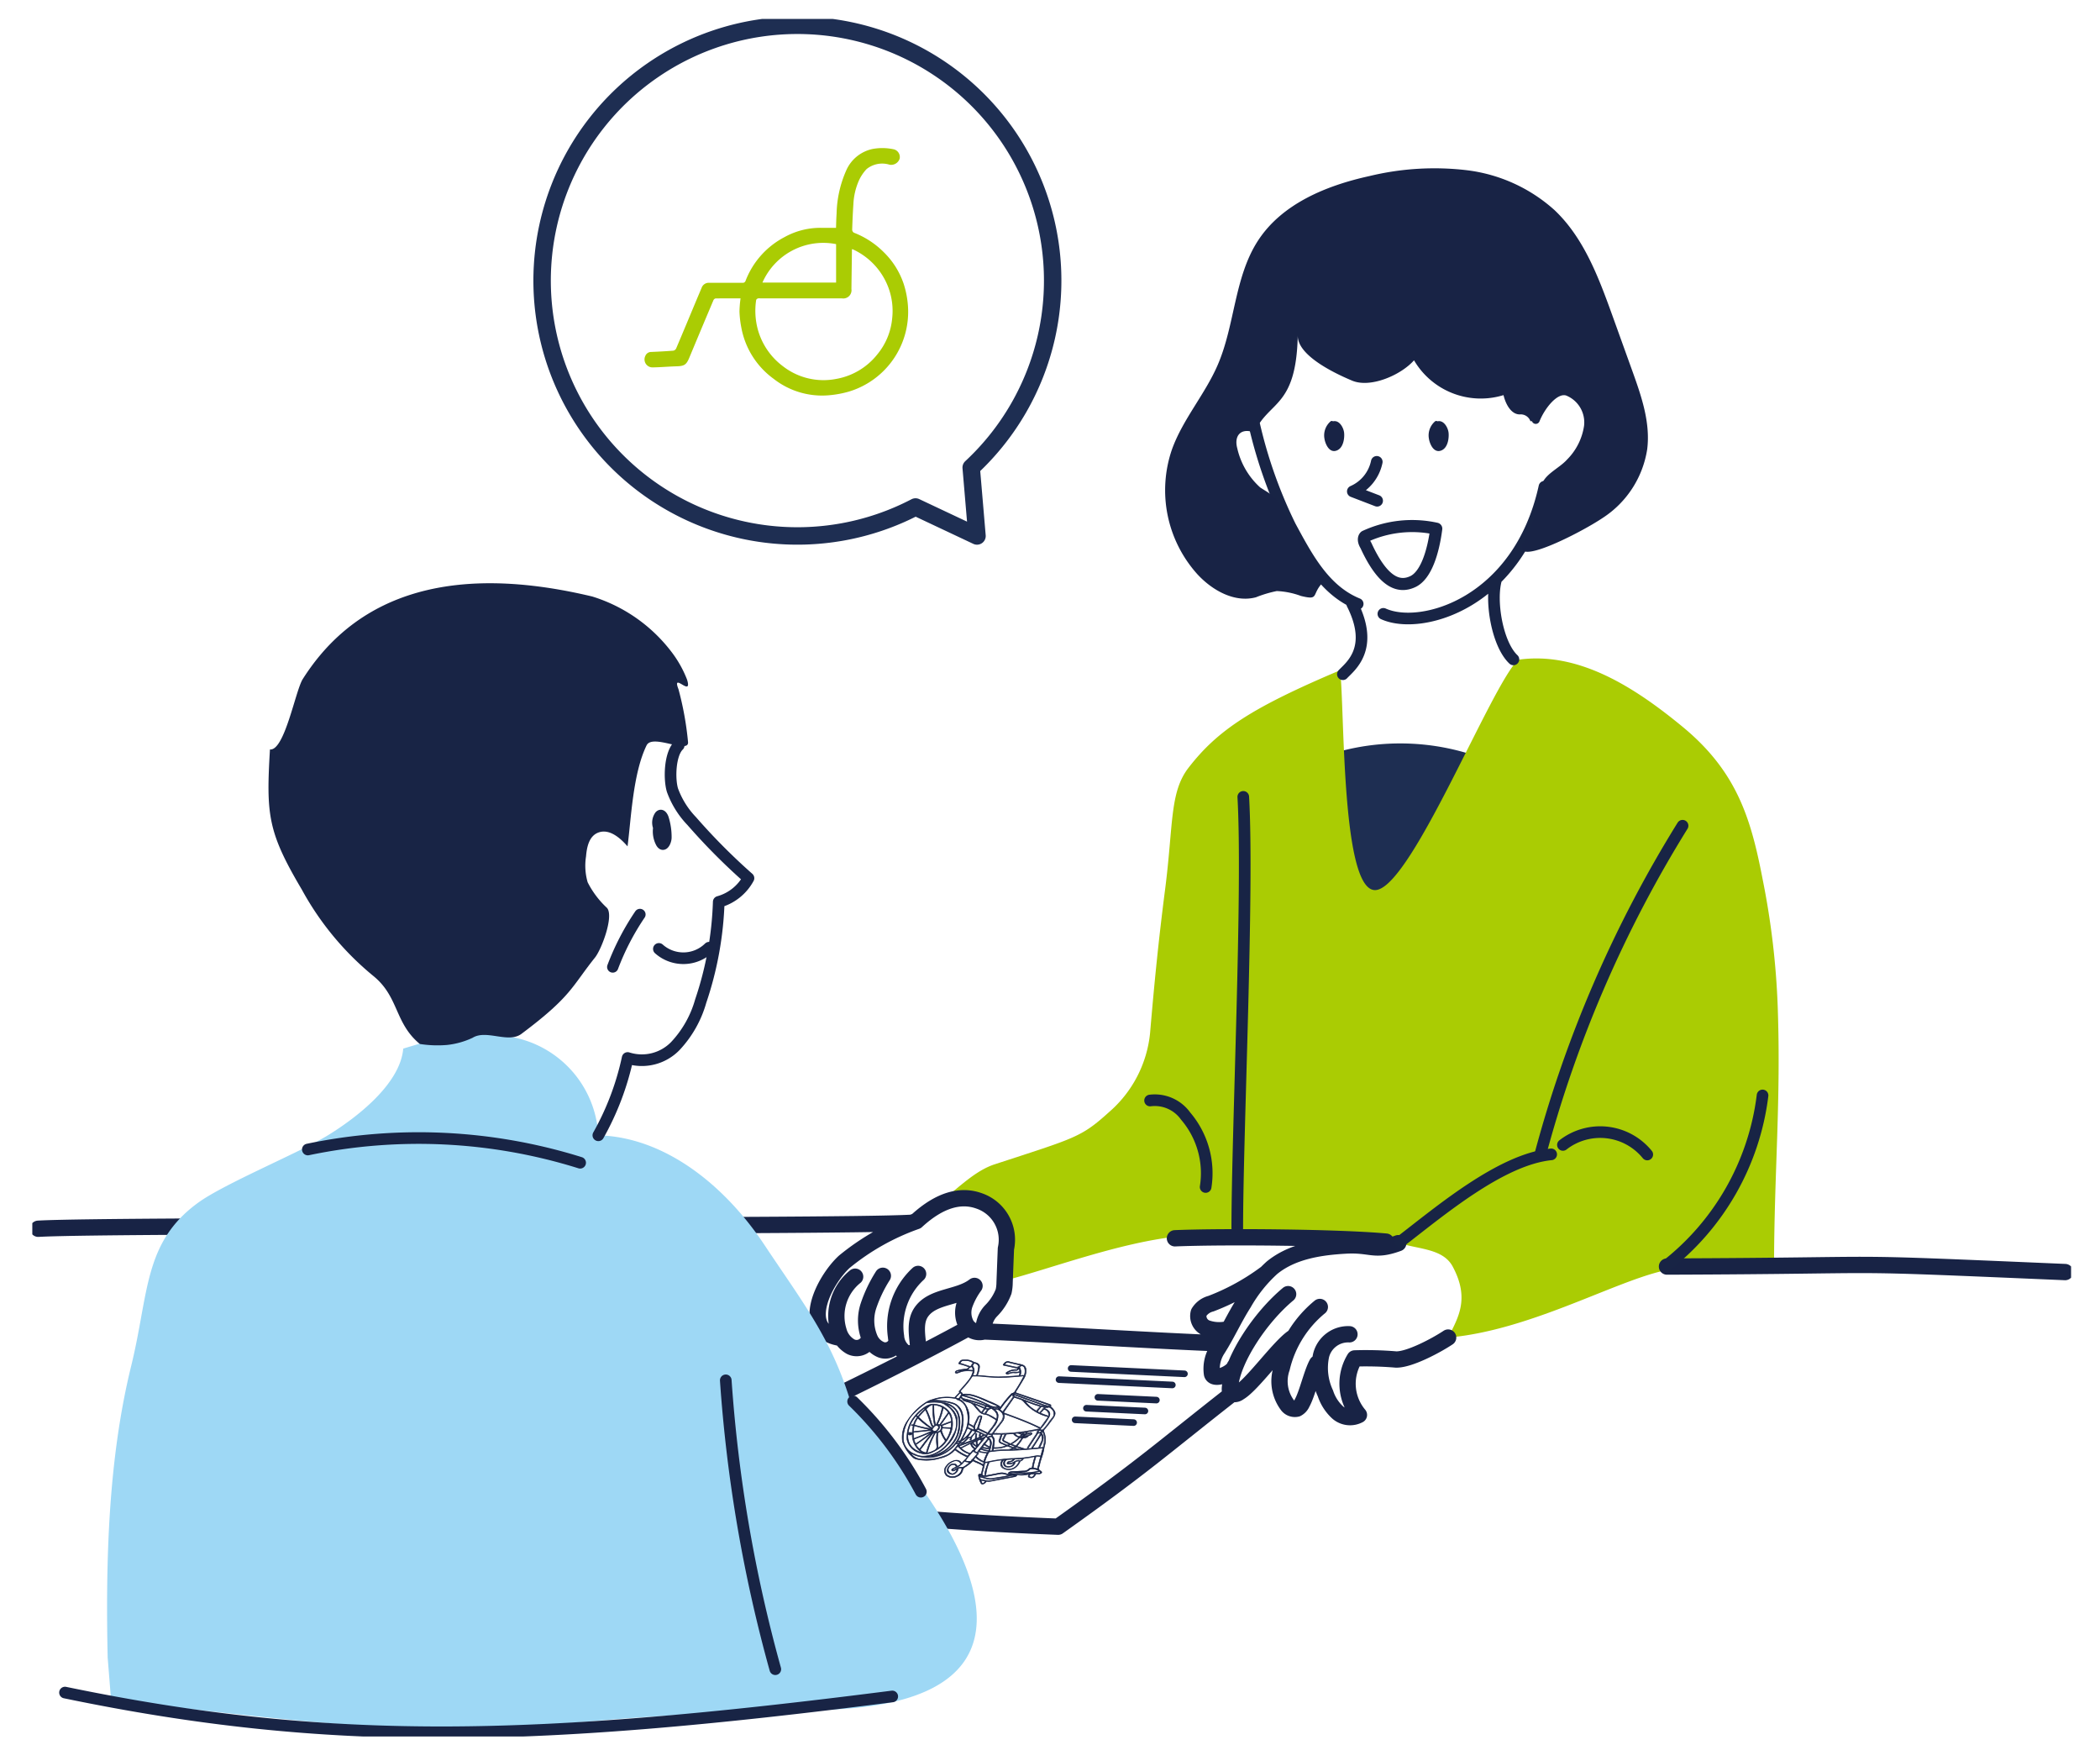
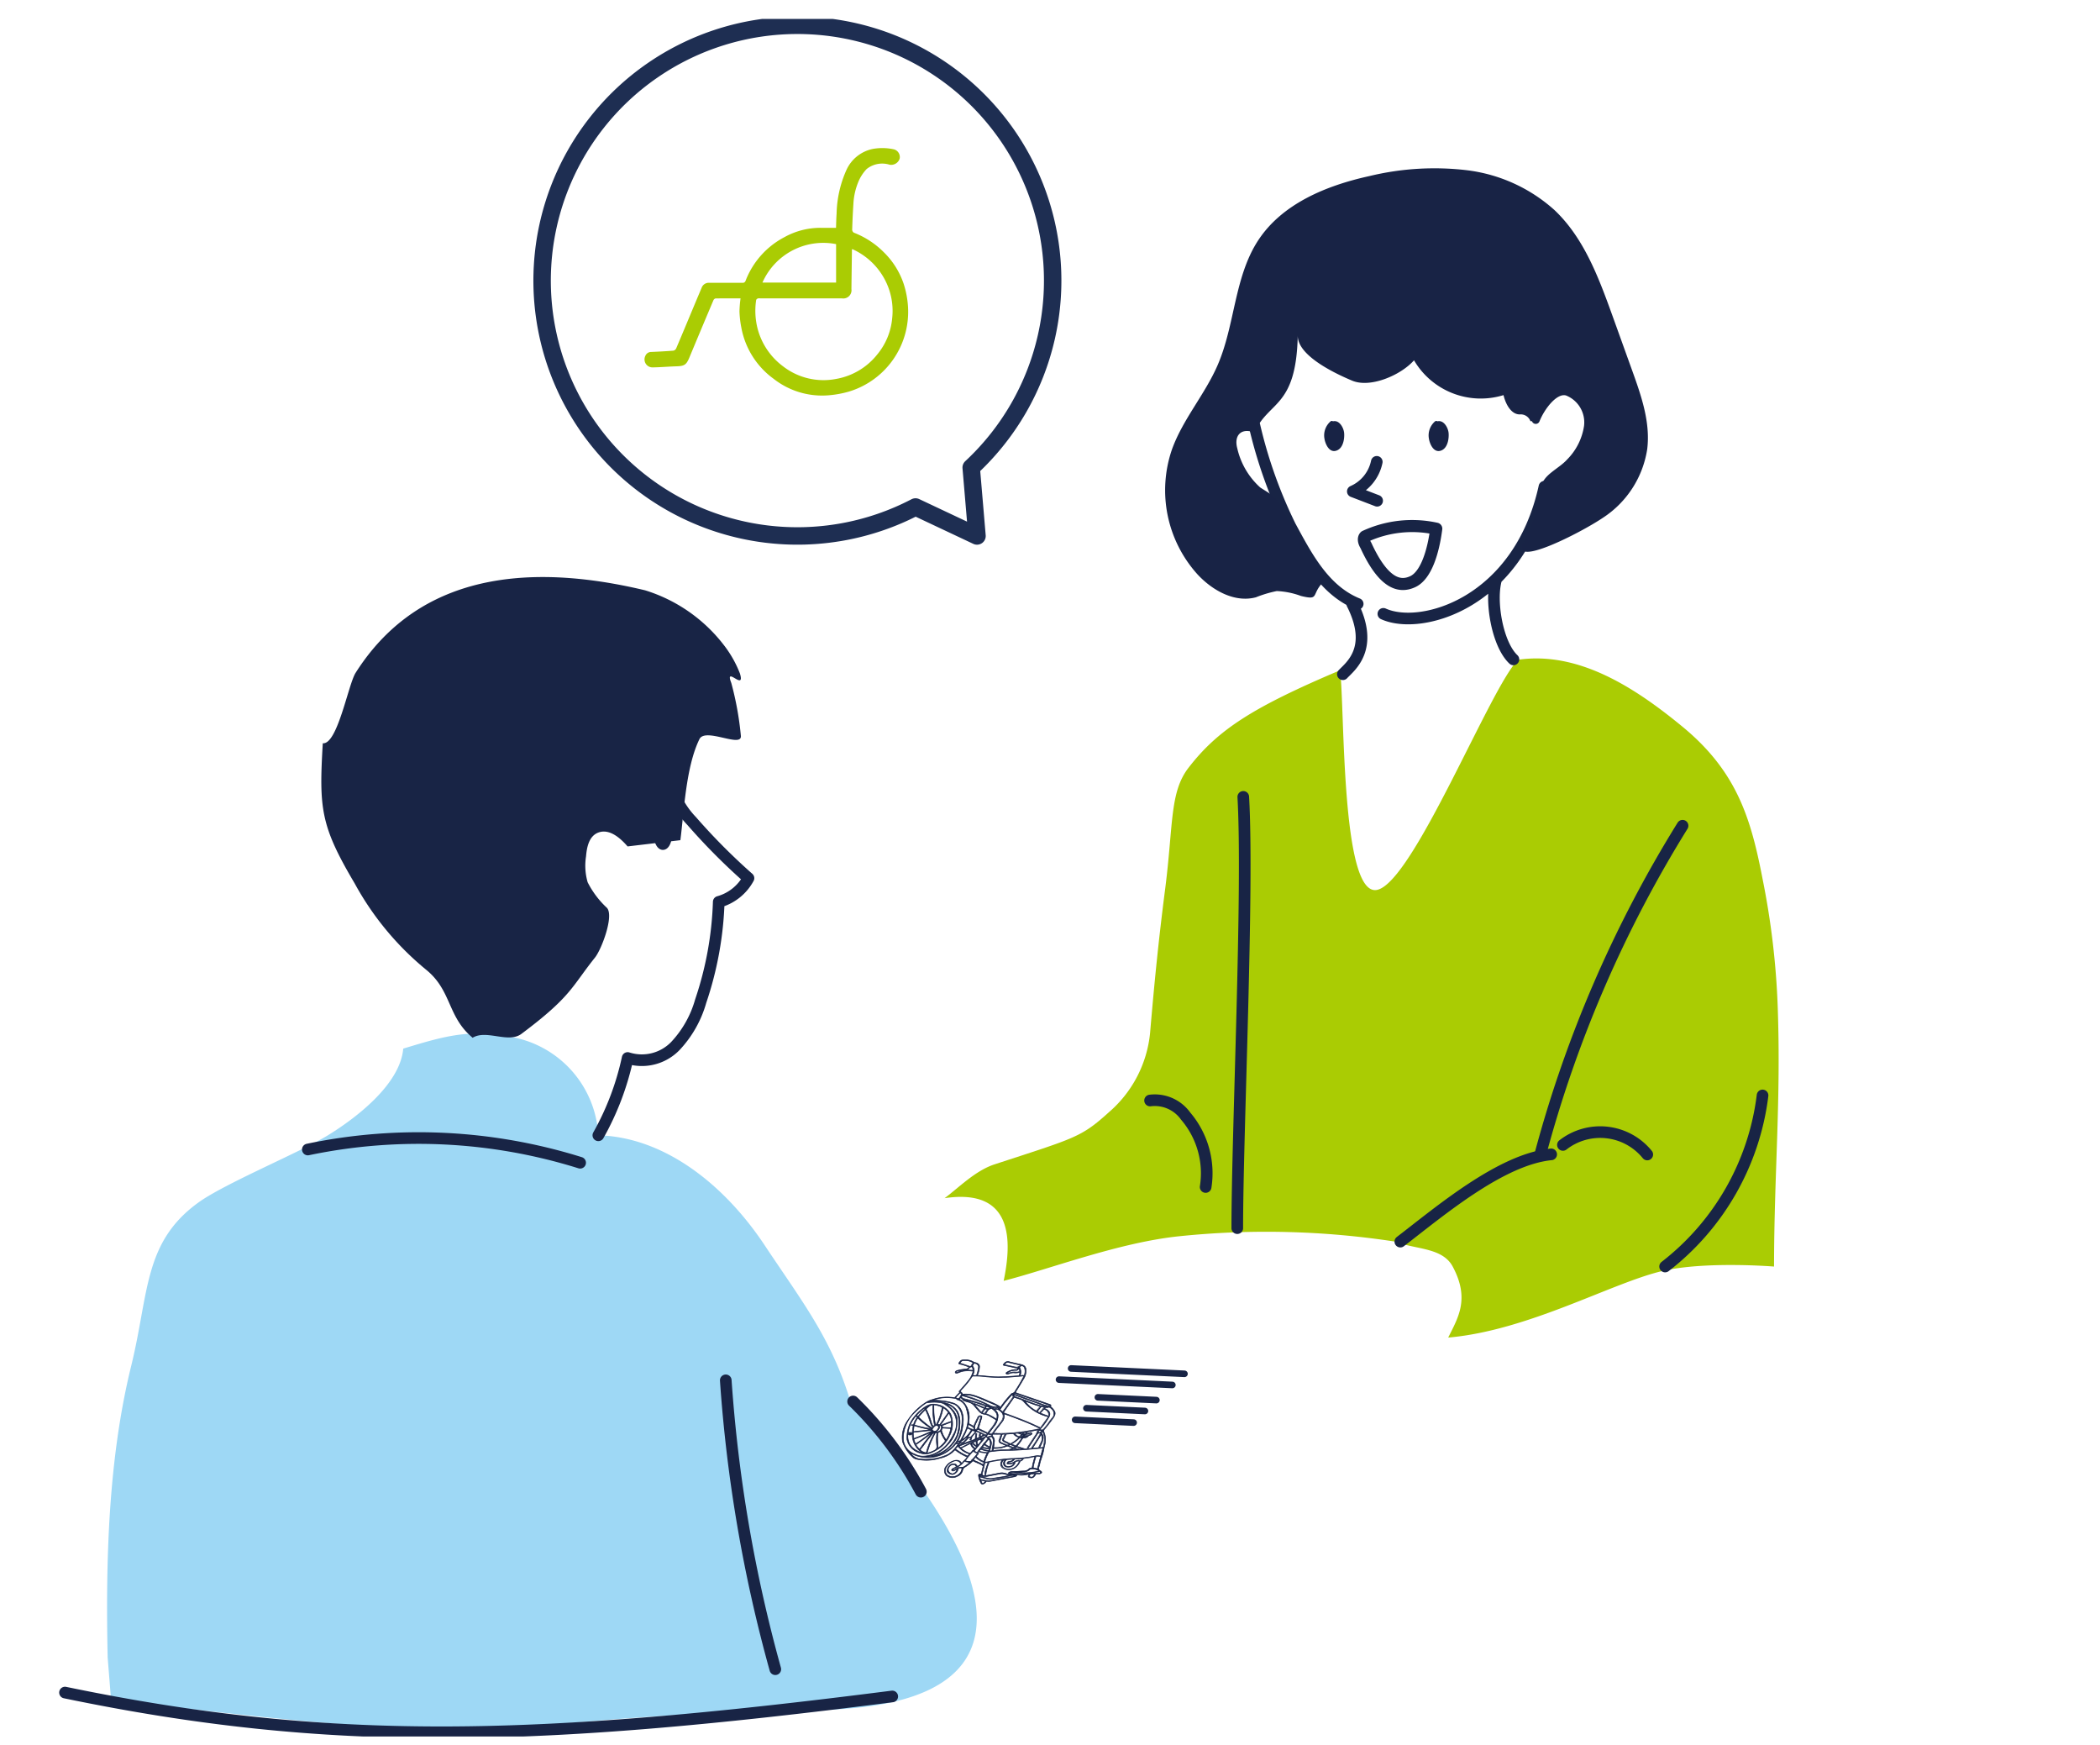
<svg xmlns="http://www.w3.org/2000/svg" width="195" height="162" viewBox="0 0 195 162">
  <defs>
    <clipPath id="clip-path">
      <rect id="長方形_719" data-name="長方形 719" width="195" height="162" transform="translate(1018 2318)" fill="#fff" stroke="#707070" stroke-width="1" />
    </clipPath>
    <clipPath id="clip-path-2">
      <rect id="長方形_236" data-name="長方形 236" width="189.314" height="159.459" fill="none" />
    </clipPath>
  </defs>
  <g id="マスクグループ_52" data-name="マスクグループ 52" transform="translate(-1018 -2318)" clip-path="url(#clip-path)">
    <g id="グループ_219" data-name="グループ 219" transform="translate(1021 2319.759)">
      <g id="グループ_219-2" data-name="グループ 219" clip-path="url(#clip-path-2)">
-         <path id="パス_1673" data-name="パス 1673" d="M163.448,94.144a21.771,21.771,0,0,1,16.758.129l-9.808,15.6-5.313.534Z" transform="translate(-44.644 -25.27)" fill="#1e2e52" />
        <path id="パス_1674" data-name="パス 1674" d="M116.544,131.792c1.348-1.007,2.857-2.558,4.635-3.14,7.5-2.455,8.03-2.494,10.622-4.841a11.143,11.143,0,0,0,3.825-7.354c.4-4.7.788-8.615,1.39-13.291.782-6.063.414-9.052,2.179-11.335,2.715-3.514,5.922-5.6,14.073-9.05.442,3.418.068,21.1,3.441,20.386s10.6-18.994,13.1-21.365c5.63-.81,10.872,2.606,15.262,6.222,5.066,4.171,6.354,8.55,7.431,14.135a73.286,73.286,0,0,1,1.405,11.857c.311,8.842-.331,15.352-.342,24.122,0,0-6.486-.527-10.474.438-4.7,1.136-12.38,5.51-19.781,6.155.893-1.818,2.04-3.567.416-6.594-.957-1.785-3.44-1.571-5.326-2.312a78.768,78.768,0,0,0-20.077-.5c-5.581.579-11.937,3.023-16.293,4.142.76-3.655.946-8.629-5.483-7.678" transform="translate(-31.833 -22.31)" fill="#aacc03" />
        <path id="パス_1675" data-name="パス 1675" d="M156.123,51.9a43.376,43.376,0,0,0,3.336,9.37c1.58,2.923,3.182,5.963,6.26,7.212" transform="translate(-42.643 -14.176)" fill="none" stroke="#182445" stroke-linecap="round" stroke-linejoin="round" stroke-width="1.07" />
        <path id="パス_1676" data-name="パス 1676" d="M166.889,56.569a3.844,3.844,0,0,1-2.224,2.745l2.258.867m.579,10.5c3.517,1.6,12.585-1,14.957-11.8m-17.85,10.875c2.1,4.153-.2,5.816-.867,6.531m14.248-8.869c-.607,1.984.075,6.071,1.587,7.492m15.707,15.443a113.169,113.169,0,0,0-13.209,30.515m2.1-.881a5.633,5.633,0,0,1,7.832.889M154.493,87.674c.5,8.759-.557,31.127-.557,40.039" transform="translate(-42.046 -15.451)" fill="none" stroke="#182445" stroke-linecap="round" stroke-linejoin="round" stroke-width="1.08" />
-         <path id="パス_1677" data-name="パス 1677" d="M110.592,164.1c-5.2-.18-17.312-.927-22.033-1.106M55.373,177.339c15.544,1.842,25.261,3.219,40.089,3.783,7.906-5.612,9.608-7.218,16.148-12.342m-24.835-5.907c-8.033,4.36-22.741,11.551-31.4,14.467M.757,153.46c7.272-.414,73.748-.138,81.019-.55m49.9,10.652c-1.046.7-3.586,2.072-4.845,2.037a33.236,33.236,0,0,0-3.831-.1,4.5,4.5,0,0,0,.393,5.245,1.746,1.746,0,0,1-1.976-.23,4.135,4.135,0,0,1-1.135-1.77,5.6,5.6,0,0,1-.406-3.511,2.586,2.586,0,0,1,2.637-1.975m-3,2.7c-.491.874-.911,2.812-1.4,3.686a1.05,1.05,0,0,1-.474.518.855.855,0,0,1-.865-.3,3.711,3.711,0,0,1-.544-3.48,10.4,10.4,0,0,1,3.532-5.66m-8.158,8.056c-.267-.145-.192-.524-.157-.824.29-2.468,2.773-6.256,5.371-8.422m.581,3.947c-1.249.707-3.888,4.471-5.137,5.178a.711.711,0,0,1-.659.121M127.044,154.8c-2.271.832-2.481.083-4.9.22s-4.953.533-6.826,2.061a13.325,13.325,0,0,0-2.63,3.291c-.882,1.383-1.558,2.9-2.439,4.285a3.315,3.315,0,0,0-.5,2.277c.189.667,1.9-.052,2.121-.709m2.822-8.569a21.18,21.18,0,0,1-5.039,2.759,1.853,1.853,0,0,0-1.131.832,1.2,1.2,0,0,0,.721,1.438,3.5,3.5,0,0,0,1.753.149m-28.535,1.508c-.1-1.081-.322-2.264.3-3.154,1.068-1.525,3.463-1.282,4.937-2.421a6.915,6.915,0,0,0-.909,1.694,2.329,2.329,0,0,0,.125,1.867,1.422,1.422,0,0,0,1.643.668,2.471,2.471,0,0,1,.7-1.939,5.021,5.021,0,0,0,1.143-1.779,3.982,3.982,0,0,0,.091-.821q.06-1.573.122-3.147a3.812,3.812,0,0,0-2.511-4.443c-1.63-.578-3.568-.168-5.8,1.887a22.122,22.122,0,0,0-6.705,3.78c-1.892,1.753-4.195,6.349-.492,7.033m7.354-5.912a6.6,6.6,0,0,0-2.05,5.808,1.981,1.981,0,0,0,.753,1.433c.472.294,1.259.06,1.3-.5m-3.277-6.569a12.748,12.748,0,0,0-1.332,2.788,4.316,4.316,0,0,0,.114,3.027,1.926,1.926,0,0,0,1.078,1.058,1.087,1.087,0,0,0,1.32-.512m-3.753-6.277a4.7,4.7,0,0,0-1.534,5.044,2.361,2.361,0,0,0,1.117,1.452,1.218,1.218,0,0,0,1.614-.485m28.5-9.576c4.453-.186,15.167-.1,19.6.31M152,156.97c23.342-.081,13.647-.484,36.968.512" transform="translate(-0.207 -41.142)" fill="none" stroke="#182345" stroke-linecap="round" stroke-linejoin="round" stroke-width="1.514" />
        <path id="パス_1678" data-name="パス 1678" d="M199.668,137.5a23.757,23.757,0,0,1-9.047,15.883m-24.587-2.313c3.715-2.849,9.347-7.636,14.007-8.1m-37.245-5a3.518,3.518,0,0,1,3.3,1.444A8.165,8.165,0,0,1,147.956,146" transform="translate(-39.003 -37.558)" fill="none" stroke="#182445" stroke-linecap="round" stroke-linejoin="round" stroke-width="1.08" />
        <path id="パス_1679" data-name="パス 1679" d="M153.006,43.6c-.6-1.077,1.151.434,0,0-1.243-.469-1.912.279-1.59,1.468a6.971,6.971,0,0,0,2.132,3.635c1.031.675,1.5.794,2.125,2.2l3.891,6.416c-1.4,1.286-.39,1.9-2.234,1.454a7.378,7.378,0,0,0-2.247-.455,11.012,11.012,0,0,0-1.933.578c-1.975.528-4.041-.63-5.431-2.131a11.648,11.648,0,0,1-2.369-11.593c1.008-2.809,3.075-5.121,4.256-7.862,1.61-3.736,1.526-8.152,3.754-11.555s6.334-5.088,10.315-5.962a25.658,25.658,0,0,1,9.049-.547,14.839,14.839,0,0,1,8.163,3.716c2.737,2.6,4.1,6.282,5.38,9.831l1.813,5.034c.85,2.363,1.715,4.835,1.4,7.327a9.28,9.28,0,0,1-4.092,6.348c-2.151,1.452-8.542,4.68-7.4,2.351a15.618,15.618,0,0,0,1.652-5.155c.134-1.175,1.625-1.715,2.41-2.6a5.583,5.583,0,0,0,1.566-3.114,2.689,2.689,0,0,0-1.667-2.822c-.821-.249-1.973,1.163-2.47,2.4a.373.373,0,0,1-.7-.015l-.142,0a.954.954,0,0,0-.962-.63c-.745.029-1.3-.8-1.537-1.79a7.186,7.186,0,0,1-8.31-3.232c-1.222,1.38-4.046,2.6-5.745,1.889s-5.089-2.351-5.051-4.194c-.14,6.758-2.705,6.037-4.029,9.015" transform="translate(-39.526 -5.203)" fill="#182345" />
        <path id="パス_1680" data-name="パス 1680" d="M179.2,51.382a.188.188,0,0,0-.243.021,1.715,1.715,0,0,0-.551,1.578c.065.455.438,1.41,1.17,1.1.6-.253.705-1.143.658-1.631-.042-.441-.423-1.213-1.034-1.07" transform="translate(-48.723 -14.025)" fill="#182345" />
        <path id="パス_1681" data-name="パス 1681" d="M165.856,51.382a.188.188,0,0,0-.243.021,1.715,1.715,0,0,0-.551,1.578c.065.455.438,1.41,1.17,1.1.6-.253.705-1.143.658-1.631-.042-.441-.423-1.213-1.034-1.07" transform="translate(-45.079 -14.025)" fill="#182345" />
        <path id="パス_1682" data-name="パス 1682" d="M9.175,187.508c-.193-9,.057-18.415,2.191-27.086,1.651-6.711,1.123-11.452,6.234-15.144,2.459-1.778,9.486-4.677,12.045-6.252s6.691-4.7,6.976-8.037c3.876-1.175,6.166-1.848,10.1-1.071a9.807,9.807,0,0,1,8.014,9.121c6.138.164,11.707,4.573,15.443,10.2,3.479,5.239,6.146,8.57,7.935,14.391.163.531,28.4,28.356-3.207,28.766-8.257.108-17.892.656-26.118,1.552-11.008,1.2-29.819-1.513-40.818-2.625l1.531.269Z" transform="translate(-2.178 -35.395)" fill="#9ed8f5" />
        <path id="パス_1683" data-name="パス 1683" d="M61.161,92.791c-.815.785-.9,3.07-.578,4.154a8.147,8.147,0,0,0,1.781,2.861,57.584,57.584,0,0,0,5.278,5.31,4.507,4.507,0,0,1-2.761,2.2,31.838,31.838,0,0,1-1.674,9.212,10.084,10.084,0,0,1-2.35,4.166,4.334,4.334,0,0,1-4.435,1.116,25.529,25.529,0,0,1-2.72,7.177m-26.976,1.319a50.269,50.269,0,0,1,25.285,1.229M4.177,180.724c24.707,5.121,43.709,4.592,76.815.361" transform="translate(-1.141 -25.345)" fill="none" stroke="#182445" stroke-linecap="round" stroke-linejoin="round" stroke-width="1.08" />
        <path id="パス_1684" data-name="パス 1684" d="M88.59,173.886a134.3,134.3,0,0,0,4.6,26.819m7.225-24.855a33.694,33.694,0,0,1,6.291,8.375" transform="translate(-24.197 -47.495)" fill="none" stroke="#182445" stroke-linecap="round" stroke-linejoin="round" stroke-width="1.08" />
-         <path id="パス_1685" data-name="パス 1685" d="M63.516,96.511c-.672-.778-1.665-1.647-2.678-1.3-.9.31-1.107,1.357-1.18,2.229a5.53,5.53,0,0,0,.151,2.4,8.4,8.4,0,0,0,1.795,2.379c.664.757-.505,3.851-1.115,4.612-2.178,2.722-2.174,3.6-6.83,7.084-1.216.909-3.253-.43-4.529.361a7.39,7.39,0,0,1-2.381.668,10.548,10.548,0,0,1-2.525-.092c-2.347-1.939-1.929-4.342-4.275-6.28a27.2,27.2,0,0,1-6.68-8.05c-3.168-5.353-3.317-6.953-2.961-13.011,1.364.137,2.363-5.457,3.046-6.536,3.778-5.958,11.2-11.411,26.876-7.667a14.7,14.7,0,0,1,7.286,5.043,10.451,10.451,0,0,1,1.526,2.681c.521,1.716-1.452-.794-.8.883a29.138,29.138,0,0,1,.885,4.874c.165,1.223-3.3-.782-3.846.342-1.276,2.615-1.433,6.819-1.768,9.377" transform="translate(-8.241 -19.689)" fill="#182445" />
-         <path id="パス_1686" data-name="パス 1686" d="M80.046,118.739a3.413,3.413,0,0,0,4.663-.111" transform="translate(-21.864 -32.402)" fill="none" stroke="#182445" stroke-linecap="round" stroke-linejoin="round" stroke-width="1.08" />
-         <path id="パス_1687" data-name="パス 1687" d="M80.482,101.943c-.074-.226-.28-.554-.526-.291a1.223,1.223,0,0,0-.166,1.062c.012.036.02.072.032.107a2.349,2.349,0,0,0,.247,1.45c.346.584.679-.155.678-.535a5.847,5.847,0,0,0-.265-1.792" transform="translate(-21.78 -27.739)" fill="#182445" />
+         <path id="パス_1685" data-name="パス 1685" d="M63.516,96.511c-.672-.778-1.665-1.647-2.678-1.3-.9.31-1.107,1.357-1.18,2.229a5.53,5.53,0,0,0,.151,2.4,8.4,8.4,0,0,0,1.795,2.379c.664.757-.505,3.851-1.115,4.612-2.178,2.722-2.174,3.6-6.83,7.084-1.216.909-3.253-.43-4.529.361c-2.347-1.939-1.929-4.342-4.275-6.28a27.2,27.2,0,0,1-6.68-8.05c-3.168-5.353-3.317-6.953-2.961-13.011,1.364.137,2.363-5.457,3.046-6.536,3.778-5.958,11.2-11.411,26.876-7.667a14.7,14.7,0,0,1,7.286,5.043,10.451,10.451,0,0,1,1.526,2.681c.521,1.716-1.452-.794-.8.883a29.138,29.138,0,0,1,.885,4.874c.165,1.223-3.3-.782-3.846.342-1.276,2.615-1.433,6.819-1.768,9.377" transform="translate(-8.241 -19.689)" fill="#182445" />
        <path id="パス_1688" data-name="パス 1688" d="M80.482,101.943c-.074-.226-.28-.554-.526-.291a1.223,1.223,0,0,0-.166,1.062c.012.036.02.072.032.107a2.349,2.349,0,0,0,.247,1.45c.346.584.679-.155.678-.535A5.847,5.847,0,0,0,80.482,101.943Z" transform="translate(-21.78 -27.739)" fill="none" stroke="#182445" stroke-miterlimit="10" stroke-width="0.795" />
-         <path id="パス_1689" data-name="パス 1689" d="M76.677,114.382a23.411,23.411,0,0,0-2.527,4.877" transform="translate(-20.253 -31.242)" fill="none" stroke="#182445" stroke-linecap="round" stroke-linejoin="round" stroke-width="1.046" />
        <path id="パス_1690" data-name="パス 1690" d="M170.3,66.575c1.662,3.62,3.165,3.919,4.364,3.349s1.879-2.686,2.167-4.909a10.423,10.423,0,0,0-6.615.718s-.289.227.084.842" transform="translate(-46.463 -17.691)" fill="none" stroke="#182445" stroke-linecap="round" stroke-linejoin="round" stroke-width="1.121" />
        <path id="パス_1691" data-name="パス 1691" d="M123.973,181.583c-.225-.108-.186-.269-.121-.441a.774.774,0,0,0,.038-.14c.073-.419.276-.84.355-1.26.031-.164.064-.326.1-.49a1.881,1.881,0,0,0-.036-1.235.278.278,0,0,1,.071-.354c.262-.3.483-.607.711-.913.167-.225.3-.451.2-.677a1.266,1.266,0,0,0-.329-.411c-.033-.03-.073-.057-.042-.1.052-.079,0-.12-.084-.151s-.172-.062-.258-.092c-.931-.32-1.861-.642-2.8-.958-.124-.042-.134-.088-.074-.182.234-.371.462-.742.679-1.115a1.371,1.371,0,0,0,.23-.973c-.044-.2-.186-.342-.491-.4-.344-.069-.676-.154-1.013-.232a.413.413,0,0,0-.5.132c-.025.024-.041.052-.066.076-.071.067-.055.1.05.122.325.065.646.137.967.207a.751.751,0,0,0,.334.023c-.069.065-.05.168-.2.158a1.455,1.455,0,0,0-.8.212c-.084.046-.173.1-.111.166s.174.044.273,0a.982.982,0,0,1,.467-.078,1.117,1.117,0,0,0,.515-.065.627.627,0,0,1-.041.265c-.016.047-.05.07-.13.075-.693.049-1.388.109-2.067.092-.552-.015-1.068-.1-1.619-.122-.075,0-.061-.028-.046-.066a2.5,2.5,0,0,0,.171-.72c.019-.224-.136-.368-.451-.427a.206.206,0,0,1-.092-.034,1.3,1.3,0,0,0-.784-.2c-.374,0-.371,0-.556.232a.2.2,0,0,1-.016.019c-.065.079-.03.122.079.142a4.631,4.631,0,0,1,.77.245c.023.008.056.012.056.036,0,.06-.149.166-.246.172a3.978,3.978,0,0,0-.816.134c-.147.041-.228.13-.195.2s.138.071.3.008a2.99,2.99,0,0,1,.382-.129,2.845,2.845,0,0,1,.861-.023c.086,0,.108.025.091.077a2.135,2.135,0,0,1-.317.673c-.256.345-.562.679-.856,1.015-.055.062-.17.129-.06.195.017.01-.008.031-.023.047-.133.138-.267.276-.4.416a.129.129,0,0,1-.14.039,4.029,4.029,0,0,0-1.947.18,2.232,2.232,0,0,0-.524.21,5.658,5.658,0,0,0-1.8,1.752,2.676,2.676,0,0,0-.467,1.942,3.283,3.283,0,0,0,.927,1.423.735.735,0,0,0,.411.22,4.221,4.221,0,0,0,2.151-.1,2.673,2.673,0,0,0,1.155-.553c.072-.073.148-.143.229-.221a5.234,5.234,0,0,0,1.09.648c.056.02.02.053,0,.086-.108.179-.35.323-.437.507,0,0-.015.007-.028.012-.028-.038-.053-.077-.084-.113-.166-.2-.445-.226-.794-.076a1.227,1.227,0,0,0-.551.432.642.642,0,0,0,.014.9.916.916,0,0,0,1,.063.834.834,0,0,0,.507-.57A.424.424,0,0,1,117,181.2a4.235,4.235,0,0,0,.7-.557c.256.158.6.248.856.419.067.046.083.081.069.139-.048.2-.1.4-.142.6-.011.047-.017.076-.11.073-.113,0-.173.046-.166.112a1.83,1.83,0,0,0,.247.757c.05.083.186.081.3,0a.56.56,0,0,0,.15-.144.1.1,0,0,1,.121-.047,1.261,1.261,0,0,0,.427-.031l1.59-.3c.174-.033.35-.064.524-.1.127-.028.223-.078.19-.177.168.009.321.039.491.033a3.462,3.462,0,0,0,.51-.059c.137-.025.163-.007.1.08-.078.108-.017.177.169.217a.337.337,0,0,0,.353-.111.943.943,0,0,0,.126-.164c.039-.076.1-.091.2-.084a.428.428,0,0,0,.343-.075c.078-.082,0-.158-.076-.2m-7.721-9.169c-.029.012-.073.025-.094,0s0-.052.032-.073a.284.284,0,0,1,.069-.03,2.689,2.689,0,0,1,.664-.1,3.237,3.237,0,0,0-.672.209m7.585,9.166a5.561,5.561,0,0,1-2.073.123c.207-.011.414-.019.621-.033a.8.8,0,0,0,.606-.232c.036-.045.092-.036.137-.038a1.156,1.156,0,0,1,.708.18m.325-2.006a5.1,5.1,0,0,0-.14.531c-.015.073-.061.088-.15.074a1.16,1.16,0,0,0-.44.02,11.748,11.748,0,0,1-2.114.228,12.771,12.771,0,0,0-2.082.273c-.465.1-.466.1-.358-.207a4.1,4.1,0,0,1,.289-.632c.011-.058.085-.054.143-.062a12.125,12.125,0,0,1,1.736-.126c.98-.009,1.974-.1,2.968-.2.143-.014.18,0,.148.1m-3.616,1.41c.054.191.25.278.528.239a.594.594,0,0,0,.534-.393c.009-.043,0-.083.084-.114a.39.39,0,0,1,.265-.042c.064.026.008.092-.017.14a1.393,1.393,0,0,1-.278.354.924.924,0,0,1-1.022.158.44.44,0,0,1-.141-.7.161.161,0,0,1,.175-.072.436.436,0,0,0-.129.435m.318-.126c-.014.086.09.076.18.081a.984.984,0,0,0,.446-.1.455.455,0,0,1-.4.32c-.216.036-.369-.022-.423-.166a.347.347,0,0,1,.1-.406.22.22,0,0,1,.156-.066c.174-.009.347-.022.538-.034a.526.526,0,0,1-.381.209c-.145.015-.2.087-.209.166m1.083-.259a.748.748,0,0,0-.43.134.758.758,0,0,1-.457.137c-.037,0-.1.021-.089-.033a.1.1,0,0,1,.1-.077.635.635,0,0,0,.462-.236.121.121,0,0,1,.1-.047c.219-.009.438-.022.659-.033-.1.164-.105.165-.339.156m-2.785-1.976a.755.755,0,0,1,.094.7.93.93,0,0,1-.416-.235c-.023-.022-.023-.044,0-.073.1-.126.206-.252.32-.393m-.539.674c.044-.048.081-.1.126-.154a1.087,1.087,0,0,0,.454.242c.044.009.034.035.02.056s-.052.02-.081.017a3.6,3.6,0,0,1-.481-.068c-.079-.017-.086-.042-.039-.094m-.116.151c.034-.031.066-.008.092,0a2.522,2.522,0,0,0,.522.076c.132.005.054.071.044.111-.016.068-.081.036-.126.031s-.112-.018-.14-.023a1.537,1.537,0,0,1-.365-.132c-.029-.015-.063-.033-.028-.064m.062.172a1.7,1.7,0,0,0,.459.116c.047.005.117,0,.073.06a.133.133,0,0,1-.146.069c-.172-.014-.335-.039-.505-.069-.036-.037-.209,0-.132-.108.092-.131.091-.131.25-.069m.83-.5a.611.611,0,0,0-.2-.588c-.086-.072-.007-.089.082-.112a1.029,1.029,0,0,1,.145-.015.712.712,0,0,1,.054.06.535.535,0,0,1,.094.325,3.007,3.007,0,0,1-.083.624,1.382,1.382,0,0,0-.02.245c-.006.082-.1.055-.159.068-.1.023-.057-.029-.049-.057a4.021,4.021,0,0,0,.137-.549m-.6-.613a.119.119,0,0,1,.182-.033c.089.052.121.112.028.2s-.122.18-.212.257c-.153.13-.2.281-.321.416a3.948,3.948,0,0,0-.333.432c-.052.074-.092.081-.169.039-.164-.089-.166-.087-.047-.234l.419-.516c.153-.188.31-.374.455-.564m-.9.755c.134.084.134.084.01.217-.23-.133-.39-.422-.281-.505a.615.615,0,0,0,.27.289m-.215-.316.313-.135a.5.5,0,0,0,.1.442c-.215-.056-.279-.2-.414-.307m.416-.148c.015-.075.15-.08.225-.121.023-.013.071-.031.076-.006.011.051.1.083.049.148-.087.11-.177.22-.277.342a.4.4,0,0,1-.073-.363m.562-.245-.114.141c-.1-.079-.008-.11.114-.141m-.154-.022c-.072.028-.046-.047-.1-.039a.029.029,0,0,1-.025.012c0,.07-.071.108-.168.147a13.882,13.882,0,0,0-1.5.7c-.124.067-.193.077-.241-.01a.339.339,0,0,0-.075-.064c.228-.084.448-.166.671-.246a12.531,12.531,0,0,0,1.3-.526c0-.013.015-.02.036-.022.1-.06.212-.119.314-.181a.134.134,0,0,1,.125-.009c.057.017,0,.044-.01.067-.051.1-.2.128-.319.174m-1.316-.924a1.169,1.169,0,0,1,.092-.341c.19.144.542.2.488.47a1.1,1.1,0,0,1-.44-.152c-.055-.032-.1-.045-.14.023m.911-.725c.036-.086.08-.173.123-.259a.14.14,0,0,1,.144-.1c.076,0,.049.06.038.1-.092.3-.184.607-.279.911a.368.368,0,0,1-.2.234c-.193-.283.049-.587.175-.885m-.4.962c.241.058.242.057.047.3-.058.061-.141.151-.228.24a.208.208,0,0,1-.15.075c-.156.011-.178-.007-.111-.1.107-.156.215-.312.318-.469.033-.05.062-.054.125-.038m.81-1.233c.023-.076.024-.156-.125-.158a.257.257,0,0,0-.255.158c-.13.269-.269.536-.378.826a1.892,1.892,0,0,0-.294-.17c-.162-.062-.165-.159-.148-.28a2.125,2.125,0,0,0-.452-1.744,1.345,1.345,0,0,0-.377-.3c-.052-.029-.015-.115.057-.14a.043.043,0,0,1,.057.013c.041.042.109.068.127.126s.108.112.2.145.18.065.276.091a1.026,1.026,0,0,1,.608.347,7.143,7.143,0,0,0,.471.547.748.748,0,0,0,.482.242,1.277,1.277,0,0,1,.465.164c.189.109.374.221.565.329.055.031.066.063.042.117a3.489,3.489,0,0,1-.478.744c-.1.124-.2.246-.3.376-.258-.125-.519-.254-.785-.379-.057-.027-.065-.053-.048-.1.1-.318.2-.635.294-.952m1.37.132,0,.011-.012,0,.008-.009m-1.116-.86c.064-.094.144-.045.217-.04.1.007.036.052.015.083s-.065.091-.11.152a.387.387,0,0,1-.049.071c-.033.035-.02.11-.138.082-.084-.02-.184-.031-.1-.126a2.107,2.107,0,0,0,.165-.222m.152-.12c-.106-.019-.032-.071-.017-.112.033-.058.073-.065.135-.036a2.154,2.154,0,0,0,.2.083c.03.011.035.025.024.047s-.047.03-.076.031a1.144,1.144,0,0,1-.266-.014m.467,0a.1.1,0,0,1,.024.009c.378.254.627.548.474.97-.087-.005-.122-.054-.18-.084a3.376,3.376,0,0,0-.79-.389c-.048-.012-.028-.03-.012-.053.076-.107.148-.214.226-.32.053-.073.2-.063.258-.132m-.068-.129a2.24,2.24,0,0,0,.746.042c-.141.154-.3.146-.746-.042m.035-.092a12.417,12.417,0,0,0-2.583-1.01,2.11,2.11,0,0,1,.675.026,4.635,4.635,0,0,1,1.044.352c.429.185.86.369,1.287.557.086.037.158.085.258.14a1.224,1.224,0,0,1-.681-.064m-2.559-.924a14.708,14.708,0,0,1,1.911.685,1.8,1.8,0,0,1,.451.27c-.206-.074-.411-.148-.618-.221a15.652,15.652,0,0,0-1.563-.451c-.156-.037-.293-.086-.331-.2-.011-.033-.031-.076.022-.1s.089.01.127.023m1.379.911c.174.07.337.149.51.22.047.019.06.033.026.074-.076.1-.144.193-.235.318l-.632-.713a.9.9,0,0,1,.33.1m-1.116-.473a1.2,1.2,0,0,1-.118-.048c-.017-.007-.031-.017-.075-.041.3.07.56.123.808.192.387.108.756.233,1.119.365.117.042.044.093,0,.137s-.1,0-.129-.01a14.066,14.066,0,0,0-1.6-.594m1.041,2.687a.079.079,0,0,1,.106-.013q.375.185.759.364c.049.023.055.044.015.081s-.065.064-.136.038a2.492,2.492,0,0,1-.294-.135,2.388,2.388,0,0,0-.408-.187c-.106-.034-.113-.093-.042-.148m1.925-1.364a.727.727,0,0,0-.333-.512.478.478,0,0,1,.435.075c.458.3.475.677.14,1.118-.232.305-.48.606-.695.915a.242.242,0,0,1-.28.134c-.111-.019-.116-.055-.065-.121.137-.18.277-.358.407-.539a1.52,1.52,0,0,0,.39-1.068m2.374,2.048a.049.049,0,0,1,.054-.031c.09.012.167-.041.271-.052a.433.433,0,0,1-.284.1c-.024,0-.057.006-.041-.021m-.645.938c.177.062.358.119.542.18a1.1,1.1,0,0,1-.68-.1c-.045-.014-.032-.028-.006-.052a.127.127,0,0,1,.143-.032m.729-1.028c.028-.092.09-.145.228-.165.079-.012.157-.049.238-.068.035-.009.091-.054.11-.005.013.033.012.07-.066.092-.168.047-.336.1-.51.146m-.726,1.247c-.18.007-.336.021-.484.012.188-.161.322-.081.484-.012m.356-1.42c.04.022.057.034.028.077a.21.21,0,0,1-.333.078,1.1,1.1,0,0,1-.237-.208.659.659,0,0,1,.542.052m-.052-.117.271-.036c-.108.126-.108.126-.271.036m-.131.385c.1.012-.023.056-.017.084a3.028,3.028,0,0,1-.662.5.125.125,0,0,1-.133.016c-.163-.083-.329-.164-.494-.245a.119.119,0,0,1-.065-.18c.064-.129.131-.259.191-.388.021-.045.052-.062.124-.065.158-.007.316-.016.475-.033a.145.145,0,0,1,.135.048.711.711,0,0,0,.446.267m-1.468.16c-.063.116-.023.2.1.263l.507.244a.263.263,0,0,1-.3.038c-.142-.072-.3-.131-.448-.2-.094-.042-.129-.108-.1-.191q.083-.261.169-.52c.033-.1.138-.053.209-.063.1-.014.061.032.043.068-.06.119-.113.239-.177.358m-.333.1c-.059.154,0,.262.184.335.154.062.3.129.471.2a2.445,2.445,0,0,1-1.106.182c-.071-.007-.06-.037-.055-.071.02-.15.043-.3.057-.448a.612.612,0,0,0-.172-.548c-.055-.051.017-.116,0-.176.24,0,.46.007.683,0,.089,0,.11.012.088.071-.057.15-.1.3-.153.451m-.337.794a2.781,2.781,0,0,0,.989-.185c.047-.017.093-.047.145-.02l.4.145c.049.017.047.032-.007.056a1.093,1.093,0,0,1-.457.124,7.839,7.839,0,0,0-1.152.072c-.116.017-.146,0-.129-.076.026-.12.017-.118.21-.116m1.3-.232c-.027-.011-.116-.007-.058-.051a.179.179,0,0,1,.185-.051c.1.041.2.079.292.123.028.012.116.008.05.063-.045.039-.092.07-.13.046-.131-.049-.238-.087-.339-.13m.664-.081c-.05.054-.089.086-.175.042s-.2-.083-.32-.129a3.1,3.1,0,0,0,.746-.558.11.11,0,0,1,.137-.031c.039.013.089.011.054.065a4.485,4.485,0,0,1-.441.611m.544-.973c.018.076-.03.117-.129.158.037-.056.044-.1.129-.158m.036-.062a.343.343,0,0,1,.3-.164c-.068.084-.087.193-.3.164m-2.591-.039a.4.4,0,0,1-.141-.013c.23-.362.541-.707.79-1.063a.8.8,0,0,0,.173-.754c.353.13.676.246.994.366.744.283,1.481.572,2.16.91.029.015.058.03.089.044s.074.026.057.065-.075.031-.115.039c-.231.044-.462.089-.694.129a16.717,16.717,0,0,1-3.313.277m-.755.19c.033-.044.071-.088.108-.134a.341.341,0,0,0,.2.044c.06-.008.123-.015.1.043-.017.041.023.108-.113.109a.367.367,0,0,0-.129.043.236.236,0,0,1-.193-.014c-.049-.025,0-.06.025-.091m4.15-1.1c-.8-.354-1.655-.662-2.5-.974-.063-.024-.127-.041-.08-.109.317-.454.632-.908.955-1.37.174.058.331.113.492.163a.817.817,0,0,1,.428.273,4.2,4.2,0,0,0,2.109,1.337c.118.038.142.068.079.153-.22.3-.433.6-.653.908-.284-.131-.552-.259-.827-.38m.5-1.232c-.027.033-.05.057-.1.028a2.984,2.984,0,0,1-1-.885l.622.233a6.081,6.081,0,0,0,.679.22c.073.018.108.036.051.1-.09.1-.168.2-.249.305m.552-.14c.021.021.011.035-.033.041a2.328,2.328,0,0,1-.239.26.073.073,0,0,1-.073.03c-.119-.016-.174-.1-.11-.179.08-.1.163-.2.239-.3a.116.116,0,0,1,.153-.048.291.291,0,0,0,.04.009c.169.039.169.039.041.153a.1.1,0,0,0-.018.029m-.172.414c-.048-.02-.071-.04-.022-.086.085-.081.162-.164.241-.247.033-.035.057-.055.117-.028a.517.517,0,0,1,.354.613,6.887,6.887,0,0,1-.691-.252m-.221-.767c-.573-.161-1.075-.391-1.614-.584-.172-.062-.353-.115-.522-.178-.1-.039-.19-.093-.188-.2l3.111,1.125a3.538,3.538,0,0,1-.786-.163m-2.375-.8c.025.025,0,.052-.02.076q-.459.656-.921,1.313a.259.259,0,0,1-.036.031l-.228-.18c-.016-.012-.013-.027,0-.045a9.989,9.989,0,0,1,1.166-1.425.2.2,0,0,0,.039.23m2.72,3.258a.9.9,0,0,1,.154.39,2.47,2.47,0,0,1-.072,1.027c-.01.043-.03.057-.1.063q-.756.063-1.512.13a.289.289,0,0,1-.114-.01l-.675-.209c-.05-.015-.068-.035-.025-.076a3.633,3.633,0,0,0,.481-.646.158.158,0,0,1,.15-.076.5.5,0,0,0,.412-.184c.034-.049.1-.055.155-.073.136-.045.2-.114.158-.191s-.142-.058-.25-.022a1.194,1.194,0,0,1-.267.073.367.367,0,0,1,.323-.21c.265-.034.531-.1.8-.148.005.017.012.024.008.028-.164.134-.135.289-.236.432-.267.383-.509.77-.76,1.156-.02.03-.072.075-.006.085s.076-.042.094-.07c.259-.392.513-.784.773-1.176.047-.071.067-.177.251-.134.011,0,.036-.012.055-.02.029.028.012.06-.008.093-.072.126-.14.252-.214.377-.164.273-.332.546-.525.815-.02.028-.073.075-.008.087.082.015.085-.042.1-.073.15-.228.3-.457.446-.687.1-.151.182-.3.283-.473.017.027.025.037.031.048a.818.818,0,0,1-.065.743l-.161.35c-.012.025-.017.049.031.05a.063.063,0,0,0,.065-.04c.02-.037.037-.073.055-.11.192-.392.375-.783.118-1.135-.024-.034.017-.093-.069-.105l.114-.076m-.275-.121a.522.522,0,0,0,.209.044c-.1.136-.177.185-.268.154-.184-.061.075-.13.059-.2m1.1-2a.579.579,0,0,1,.041.913c-.118.138-.209.283-.313.425l.015,0-.371.457a.488.488,0,0,1-.134.137.214.214,0,0,1-.209.02c-.063-.031-.042-.077,0-.125a6.025,6.025,0,0,0,.778-1.089c.161-.312.007-.555-.336-.727-.031-.016-.114-.011-.063-.073a.15.15,0,0,1,.164-.051.163.163,0,0,0,.075,0c.225-.073.274.036.355.11m-.654-.49.457.16c.036.013.084.031.053.065s-.078.012-.111.009a3.165,3.165,0,0,1-.73-.217q-1.147-.41-2.287-.829c-.072-.026-.2-.033-.144-.142l2.762.954m-2.826-3.411c-.263-.056-.521-.121-.786-.174-.092-.018-.076-.045-.028-.092.158-.156.18-.163.414-.108l1.029.242s0,.009,0,.011c-.291.191-.292.193-.625.121m.222.507a1.509,1.509,0,0,0-.737.1c-.032.015-.077.023-.1,0s.02-.042.05-.059a1.27,1.27,0,0,1,.752-.206.231.231,0,0,0,.259-.163c.072.086.121.166.067.247s-.189.084-.3.081m.338-.416c-.023-.061,0-.1.083-.14a.213.213,0,0,1,.219.006.289.289,0,0,1,.13.158.981.981,0,0,1-.046.732c-.076-.072-.185-.025-.274-.024-.047,0-.092.011-.069-.041a.844.844,0,0,0-.043-.692m-4.676-.129c-.222-.078-.446-.153-.669-.23-.029-.01-.06-.018-.093-.028-.165-.005-.109-.059-.05-.139a.356.356,0,0,1,.347-.132,1.353,1.353,0,0,1,.717.154c.059.039.074.076.034.137a1.688,1.688,0,0,0-.145.212c-.03.066-.089.044-.142.026m-.25.328c.245-.06.193-.269.474-.276a.506.506,0,0,1,.094.318,4.237,4.237,0,0,1-.568-.042m.6.4a.662.662,0,0,0-.028-.709c-.073-.1.036-.192.1-.285.031-.048.075,0,.113,0,.2.071.319.184.3.35a2.9,2.9,0,0,1-.153.68c-.028.078-.07.1-.188.1-.2,0-.2,0-.142-.13M116.661,174a7.178,7.178,0,0,0,.941-1.162c.032-.055.079-.059.142-.06a8.2,8.2,0,0,1,1.2.067,13.619,13.619,0,0,0,2.692-.018c.259-.02.518-.031.8-.076a13.02,13.02,0,0,1-.728,1.264c-.046.079-.1.158-.142.236a.526.526,0,0,1-.236.141c-.068.012-.088.053-.118.086a9.883,9.883,0,0,0-1.058,1.329.159.159,0,0,1-.02.017c-.061-.035-.066-.037-.011-.08.092-.073.089-.125.006-.181a6.357,6.357,0,0,0-1-.47,11.118,11.118,0,0,0-1.332-.53,2.682,2.682,0,0,0-.987-.11c-.061.005-.077-.012-.094-.039a.3.3,0,0,0-.084-.116c-.14-.089-.072-.185.032-.3m-.257.823a.12.12,0,0,1-.137.032c-.195-.067-.2-.065-.058-.218.094-.1.193-.2.309-.321.073.094.142.157.043.273-.06.072-.06.161-.157.233m-.549,0c.158.031.354.039.424.157a1.174,1.174,0,0,1,.807.861,2.818,2.818,0,0,1-.231,2.3c-.082.177-.181.352-.273.528a.492.492,0,0,1-.057.088.2.2,0,0,1-.178.049c-.093-.007-.017-.052,0-.077a3.807,3.807,0,0,0,.43-1.627,2.056,2.056,0,0,0-.1-1,1.318,1.318,0,0,0-.747-.8,4.93,4.93,0,0,0-1.1-.23,5.6,5.6,0,0,0-.866-.057,3.816,3.816,0,0,1,1.893-.183m.589,4.045c-.015.134-.134.137-.267.126.021-.115.126-.14.267-.126m-2.468-3.78a5.454,5.454,0,0,1,1.924.283.928.928,0,0,1,.415.308,1.593,1.593,0,0,1,.368,1.1,4.5,4.5,0,0,1-.288,1.625,2.913,2.913,0,0,1-1.234,1.393,3.414,3.414,0,0,1-.985.4c-.012,0-.033,0-.034-.009s.016-.012.03-.014c.081-.031.16-.066.243-.094a3.014,3.014,0,0,0,1.3-.881,2.807,2.807,0,0,0,.764-1.9,2.3,2.3,0,0,0-.2-1.221,1.884,1.884,0,0,0-1.281-.843,3.975,3.975,0,0,0-1.252-.083c-.027,0-.064.016-.084-.013a.992.992,0,0,1,.315-.054m2.223,1.5a1.882,1.882,0,0,0-.689-.965c-.083-.075-.176-.144-.275-.224a.934.934,0,0,1,.331.131,1.372,1.372,0,0,1,.774,1.064,3.533,3.533,0,0,1-.144,1.69,3.264,3.264,0,0,1-.941,1.256,3.65,3.65,0,0,1-1.494.676.285.285,0,0,1-.075.007.2.2,0,0,1-.051-.016,3.175,3.175,0,0,0,1.711-1.048,3.025,3.025,0,0,0,.852-2.572m-4.973,2.022a3.3,3.3,0,0,1,1.1-2.486,6.314,6.314,0,0,1,.943-.8.412.412,0,0,1,.191-.073,4.244,4.244,0,0,1,1.205-.008,1.175,1.175,0,0,1,.534.249,1.949,1.949,0,0,1,.672,2.706,4.155,4.155,0,0,1-.5.812,3.363,3.363,0,0,1-.943.811,2.9,2.9,0,0,1-1.394.393,1.649,1.649,0,0,1-.728-.19,1.589,1.589,0,0,1-1.082-1.416m4.247,1.377a1.122,1.122,0,0,1-.235.124,4.824,4.824,0,0,1-2.308.374,1.186,1.186,0,0,1-.853-.355,1.9,1.9,0,0,0-.143-.154.913.913,0,0,1,.328.128,3.293,3.293,0,0,0,3.417-.595,2.485,2.485,0,0,0,.368-.377c.06-.084.153-.068.238-.072.064,0,.025.033.013.051a3.232,3.232,0,0,1-.826.875m1.537-1.964a3.806,3.806,0,0,1,.18-.415,2.288,2.288,0,0,0,.3.138c.034.009.053.02.033.051a2.241,2.241,0,0,1-.848.894l.331-.668m-.289.732a1.629,1.629,0,0,0,.306-.217c.028-.022.052-.059.112-.037s.011.049-.013.073c-.081.082-.166.164-.244.246a.5.5,0,0,1-.371.15.325.325,0,0,1,.21-.217m-.12.273a.484.484,0,0,0,.321-.14c.1-.1.218-.2.308-.311.066-.079.161-.06.232-.065s0,.055,0,.083-.12.108-.015.116c.076.006.116-.082.116-.121,0-.225.276-.4.4-.6a.091.091,0,0,1,.128-.035l.191.075c.047.018.054.041.034.086a.766.766,0,0,0-.036.209c0,.033.009.057.066.058.088-.084.006-.166.071-.251l0-.02.025.011c.262.113.262.113-.068.269a2.515,2.515,0,0,1-.362.187c.013-.128.028-.249.037-.37,0-.036.041-.1-.039-.1s-.056.065-.061.1a1.446,1.446,0,0,0-.033.307c.005.093-.068.141-.191.185-.456.166-.91.334-1.406.517.079-.094.071-.188.273-.194m.7,1.076a.761.761,0,0,0-.084.1,4.362,4.362,0,0,1-1.1-.641c-.033-.02-.03-.041-.005-.07.049-.06.1-.119.15-.184a.473.473,0,0,1,.182.142,2.06,2.06,0,0,0,.821.523c.084.029.116.06.04.128m.122-.15a2.288,2.288,0,0,1-.766-.422c-.049-.041-.052-.066.037-.109.227-.108.448-.221.669-.334.073-.038.1-.039.119.017a.819.819,0,0,0,.311.415c.074.055.031.1-.067.128a.1.1,0,0,0-.062.044,2.492,2.492,0,0,1-.241.261m-1.066,1.957a.858.858,0,0,1-1.01.076.559.559,0,0,1-.105-.76,1.106,1.106,0,0,1,.61-.515.506.506,0,0,1,.6.058c.045.047.043.117.142.14.031.007,0,.028-.02.041a1.464,1.464,0,0,1-.331.21.744.744,0,0,1-.055-.1c-.042-.114-.183-.134-.351-.129a.433.433,0,0,0-.337.17.793.793,0,0,0-.192.355c-.048.227.076.372.38.444a.361.361,0,0,0,.3-.051.648.648,0,0,0,.339-.417c.012-.086.078-.116.191-.126s.166.023.145.108a.794.794,0,0,1-.3.494m-.619-.36c.074.068.183.033.284-.018.062-.031.119-.065.2-.108a.562.562,0,0,1-.3.384.222.222,0,0,1-.2.029c-.4-.118-.43-.539-.056-.786a.36.36,0,0,1,.395.009c.027.036.037.077.063.113s0,.052-.05.073a2.7,2.7,0,0,0-.244.117c-.1.055-.16.123-.09.187m1.6-.712a3.1,3.1,0,0,1-.438.334.4.4,0,0,1-.26.07.684.684,0,0,0-.436.1c-.089.051-.18.1-.272.149-.036.018-.081.031-.109,0s-.008-.052.028-.073a1.436,1.436,0,0,1,.145-.075,1.882,1.882,0,0,0,.867-.622c.057-.092.1.025.164,0a1.121,1.121,0,0,0,.274.047c.064,0,.089.015.036.06m.275-.263a.329.329,0,0,1-.313.134c-.039,0-.077-.009-.114-.016-.2-.038-.207-.039-.109-.179a5.347,5.347,0,0,1,.64-.752,1.657,1.657,0,0,0,.342.185c.06.02.026.055,0,.085a4.372,4.372,0,0,1-.42.486c-.018.015-.013.039-.023.058m.568-.571c.024-.03.04-.064.007-.084-.052-.032-.025-.068.017-.1s.082,0,.116.011a3.281,3.281,0,0,0,.607.091c.055,0,.079.011.058.051a5.117,5.117,0,0,0-.3.733,1.965,1.965,0,0,1-.645-.435c-.031-.032-.032-.06,0-.1.051-.056.094-.114.14-.172m.435.991a5.31,5.31,0,0,0-.7-.334c-.2-.088-.19-.093-.06-.253l.078-.1a1.951,1.951,0,0,0,.736.472c.057.019.026.063.019.1s-.018.073-.028.113c-.016,0-.036.006-.043,0m.152-.036c.02-.1.068-.149.222-.153a.968.968,0,0,0,.108-.017c-.073.217-.145.428-.216.64a1.519,1.519,0,0,0-.086.459c0,.031-.016.078.056.07s.048-.049.049-.077a4.063,4.063,0,0,1,.292-1.061.093.093,0,0,1,.084-.07c.374-.077.747-.143,1.136-.185-.192.273-.211.516.009.721a1.024,1.024,0,0,0,1.263-.055,1.3,1.3,0,0,0,.379-.5c.016-.042.028-.064.1-.082a.292.292,0,0,0,.166-.132.3.3,0,0,1,.245-.117,4.64,4.64,0,0,0,.664-.109,1.979,1.979,0,0,1,.656-.051c.063.007.077.018.066.059-.091.341-.182.682-.268,1.023-.015.059-.043.076-.116.046a.294.294,0,0,0-.066-.016c-.231-.041-.232-.041-.2-.206a7.967,7.967,0,0,1,.206-.791c.009-.03.05-.081-.026-.08s-.066.051-.076.081a6.472,6.472,0,0,0-.224.891c-.009.052-.028.084-.118.081a.208.208,0,0,0-.164.06.691.691,0,0,1-.549.207c-.338.021-.676.036-1.013.053a.751.751,0,0,0-.259.047c-.055.023-.093.055-.1.094s.057.041.1.048l.412.057a1.75,1.75,0,0,1-.815-.083,1.111,1.111,0,0,0-.554-.02c-.344.071-.689.136-1.034.2a1.376,1.376,0,0,1-.277.036c-.241,0-.3-.047-.261-.2.069-.291.147-.581.2-.872M118.319,182c.1.017.189.052.282.073a1.046,1.046,0,0,0,.456.007c.369-.073.74-.143,1.11-.217a.927.927,0,0,1,.441.008c.145.041.3.071.471.112a4.7,4.7,0,0,1-.586.132c-.3.049-.6.092-.9.145a1.31,1.31,0,0,1-.629-.02c-.18-.058-.373-.1-.559-.156-.045-.013-.1-.022-.089-.083m.491.583c-.025.028-.052.055-.079.082a.171.171,0,0,1-.122.065c-.065,0-.068-.035-.081-.063a.652.652,0,0,1-.084-.209,2.532,2.532,0,0,1,.342.057c.06.01.052.036.025.067m2.622-.5c-.621.119-1.245.229-1.864.358a1.864,1.864,0,0,1-.812,0l-.137-.028c-.258-.053-.265-.06-.262-.268.208.058.412.112.612.171a1.216,1.216,0,0,0,.555.023c.556-.092,1.115-.161,1.663-.306.156-.041.294-.006.47-.039a.4.4,0,0,1-.226.087m1.842.015a.182.182,0,0,1-.21.048c-.07-.026-.18-.029-.127-.133s.159-.149.314-.147c.059,0,.121-.005.219-.009-.073.09-.132.166-.2.241m.678-.34a.226.226,0,0,1-.159.033,7.109,7.109,0,0,0-1.321.1,2.366,2.366,0,0,1-.713-.023c-.209-.028-.416-.06-.661-.094a.626.626,0,0,1,.339-.041,5.14,5.14,0,0,0,2.111-.028c.082-.015.164-.031.247-.045.047-.008.105-.035.129.009.015.028.065.052.028.087" transform="translate(-30.349 -46.78)" fill="#182345" />
        <path id="パス_1692" data-name="パス 1692" d="M123.973,181.583c-.225-.108-.186-.269-.121-.441a.774.774,0,0,0,.038-.14c.073-.419.276-.84.355-1.26.031-.164.064-.326.1-.49a1.881,1.881,0,0,0-.036-1.235.278.278,0,0,1,.071-.354c.262-.3.483-.607.711-.913.167-.225.3-.451.2-.677a1.266,1.266,0,0,0-.329-.411c-.033-.03-.073-.057-.042-.1.052-.079,0-.12-.084-.151s-.172-.062-.258-.092c-.931-.32-1.861-.642-2.8-.958-.124-.042-.134-.088-.074-.182.234-.371.462-.742.679-1.115a1.371,1.371,0,0,0,.23-.973c-.044-.2-.186-.342-.491-.4-.344-.069-.676-.154-1.013-.232a.413.413,0,0,0-.5.132c-.025.024-.041.052-.066.076-.071.067-.055.1.05.122.325.065.646.137.967.207a.751.751,0,0,0,.334.023c-.069.065-.05.168-.2.158a1.455,1.455,0,0,0-.8.212c-.084.046-.173.1-.111.166s.174.044.273,0a.982.982,0,0,1,.467-.078,1.117,1.117,0,0,0,.515-.065.627.627,0,0,1-.041.265c-.016.047-.05.07-.13.075-.693.049-1.388.109-2.067.092-.552-.015-1.068-.1-1.619-.122-.075,0-.061-.028-.046-.066a2.5,2.5,0,0,0,.171-.72c.019-.224-.136-.368-.451-.427a.206.206,0,0,1-.092-.034,1.3,1.3,0,0,0-.784-.2c-.374,0-.371,0-.556.232a.2.2,0,0,1-.016.019c-.065.079-.03.122.079.142a4.631,4.631,0,0,1,.77.245c.023.008.056.012.056.036,0,.06-.149.166-.246.172a3.978,3.978,0,0,0-.816.134c-.147.041-.228.13-.195.2s.138.071.3.008a2.99,2.99,0,0,1,.382-.129,2.845,2.845,0,0,1,.861-.023c.086,0,.108.025.091.077a2.135,2.135,0,0,1-.317.673c-.256.345-.562.679-.856,1.015-.055.062-.17.129-.06.195.017.01-.008.031-.023.047-.133.138-.267.276-.4.416a.129.129,0,0,1-.14.039,4.029,4.029,0,0,0-1.947.18,2.232,2.232,0,0,0-.524.21,5.658,5.658,0,0,0-1.8,1.752,2.676,2.676,0,0,0-.467,1.942,3.283,3.283,0,0,0,.927,1.423.735.735,0,0,0,.411.22,4.221,4.221,0,0,0,2.151-.1,2.673,2.673,0,0,0,1.155-.553c.072-.073.148-.143.229-.221a5.234,5.234,0,0,0,1.09.648c.056.02.02.053,0,.086-.108.179-.35.323-.437.507,0,0-.015.007-.028.012-.028-.038-.053-.077-.084-.113-.166-.2-.445-.226-.794-.076a1.227,1.227,0,0,0-.551.432.642.642,0,0,0,.014.9.916.916,0,0,0,1,.063.834.834,0,0,0,.507-.57A.424.424,0,0,1,117,181.2a4.235,4.235,0,0,0,.7-.557c.256.158.6.248.856.419.067.046.083.081.069.139-.048.2-.1.4-.142.6-.011.047-.017.076-.11.073-.113,0-.173.046-.166.112a1.83,1.83,0,0,0,.247.757c.05.083.186.081.3,0a.56.56,0,0,0,.15-.144.1.1,0,0,1,.121-.047,1.261,1.261,0,0,0,.427-.031l1.59-.3c.174-.033.35-.064.524-.1.127-.028.223-.078.19-.177.168.009.321.039.491.033a3.462,3.462,0,0,0,.51-.059c.137-.025.163-.007.1.08-.078.108-.017.177.169.217a.337.337,0,0,0,.353-.111.943.943,0,0,0,.126-.164c.039-.076.1-.091.2-.084a.428.428,0,0,0,.343-.075C124.127,181.7,124.05,181.621,123.973,181.583Zm-7.721-9.169c-.029.012-.073.025-.094,0s0-.052.032-.073a.284.284,0,0,1,.069-.03,2.689,2.689,0,0,1,.664-.1A3.237,3.237,0,0,0,116.251,172.414Zm7.585,9.166a5.561,5.561,0,0,1-2.073.123c.207-.011.414-.019.621-.033a.8.8,0,0,0,.606-.232c.036-.045.092-.036.137-.038A1.156,1.156,0,0,1,123.836,181.58Zm.325-2.006a5.1,5.1,0,0,0-.14.531c-.015.073-.061.088-.15.074a1.16,1.16,0,0,0-.44.02,11.748,11.748,0,0,1-2.114.228,12.771,12.771,0,0,0-2.082.273c-.465.1-.466.1-.358-.207a4.1,4.1,0,0,1,.289-.632c.011-.058.085-.054.143-.062a12.125,12.125,0,0,1,1.736-.126c.98-.009,1.974-.1,2.968-.2C124.156,179.462,124.192,179.478,124.161,179.574Zm-3.616,1.41c.054.191.25.278.528.239a.594.594,0,0,0,.534-.393c.009-.043,0-.083.084-.114a.39.39,0,0,1,.265-.042c.064.026.008.092-.017.14a1.393,1.393,0,0,1-.278.354.924.924,0,0,1-1.022.158.44.44,0,0,1-.141-.7.161.161,0,0,1,.175-.072A.436.436,0,0,0,120.545,180.984Zm.318-.126c-.014.086.09.076.18.081a.984.984,0,0,0,.446-.1.455.455,0,0,1-.4.32c-.216.036-.369-.022-.423-.166a.347.347,0,0,1,.1-.406.22.22,0,0,1,.156-.066c.174-.009.347-.022.538-.034a.526.526,0,0,1-.381.209C120.928,180.707,120.877,180.779,120.863,180.859Zm1.083-.259a.748.748,0,0,0-.43.134.758.758,0,0,1-.457.137c-.037,0-.1.021-.089-.033a.1.1,0,0,1,.1-.077.635.635,0,0,0,.462-.236.121.121,0,0,1,.1-.047c.219-.009.438-.022.659-.033C122.181,180.607,122.18,180.608,121.946,180.6Zm-2.785-1.976a.755.755,0,0,1,.094.7.93.93,0,0,1-.416-.235c-.023-.022-.023-.044,0-.073C118.946,178.891,119.047,178.765,119.162,178.624Zm-.539.674c.044-.048.081-.1.126-.154a1.087,1.087,0,0,0,.454.242c.044.009.034.035.02.056s-.052.02-.081.017a3.6,3.6,0,0,1-.481-.068C118.583,179.374,118.576,179.349,118.623,179.3Zm-.116.151c.034-.031.066-.008.092,0a2.522,2.522,0,0,0,.522.076c.132.005.054.071.044.111-.016.068-.081.036-.126.031s-.112-.018-.14-.023a1.537,1.537,0,0,1-.365-.132C118.506,179.5,118.472,179.48,118.507,179.449Zm.062.172a1.7,1.7,0,0,0,.459.116c.047.005.117,0,.073.06a.133.133,0,0,1-.146.069c-.172-.014-.335-.039-.505-.069-.036-.037-.209,0-.132-.108C118.411,179.558,118.409,179.558,118.568,179.62Zm.83-.5a.611.611,0,0,0-.2-.588c-.086-.072-.007-.089.082-.112a1.029,1.029,0,0,1,.145-.015.712.712,0,0,1,.054.06.535.535,0,0,1,.094.325,3.007,3.007,0,0,1-.083.624,1.382,1.382,0,0,0-.02.245c-.006.082-.1.055-.159.068-.1.023-.057-.029-.049-.057A4.021,4.021,0,0,0,119.4,179.121Zm-.6-.613a.119.119,0,0,1,.182-.033c.089.052.121.112.028.2s-.122.18-.212.257c-.153.13-.2.281-.321.416a3.948,3.948,0,0,0-.333.432c-.052.074-.092.081-.169.039-.164-.089-.166-.087-.047-.234l.419-.516C118.5,178.885,118.659,178.7,118.8,178.509Zm-.9.755c.134.084.134.084.01.217-.23-.133-.39-.422-.281-.505A.615.615,0,0,0,117.9,179.264Zm-.215-.316.313-.135a.5.5,0,0,0,.1.442C117.882,179.2,117.818,179.055,117.683,178.948Zm.416-.148c.015-.075.15-.08.225-.121.023-.013.071-.031.076-.006.011.051.1.083.049.148-.087.11-.177.22-.277.342A.4.4,0,0,1,118.1,178.8Zm.562-.245-.114.141C118.451,178.617,118.539,178.586,118.661,178.555Zm-.154-.022c-.072.028-.046-.047-.1-.039a.029.029,0,0,1-.025.012c0,.07-.071.108-.168.147a13.882,13.882,0,0,0-1.5.7c-.124.067-.193.077-.241-.01a.339.339,0,0,0-.075-.064c.228-.084.448-.166.671-.246a12.531,12.531,0,0,0,1.3-.526c0-.013.015-.02.036-.022.1-.06.212-.119.314-.181a.134.134,0,0,1,.125-.009c.057.017,0,.044-.01.067C118.775,178.463,118.625,178.487,118.507,178.533Zm-1.316-.924a1.169,1.169,0,0,1,.092-.341c.19.144.542.2.488.47a1.1,1.1,0,0,1-.44-.152C117.275,177.555,117.23,177.542,117.19,177.61Zm.911-.725c.036-.086.08-.173.123-.259a.14.14,0,0,1,.144-.1c.076,0,.049.06.038.1-.092.3-.184.607-.279.911a.368.368,0,0,1-.2.234C117.734,177.486,117.976,177.182,118.1,176.884Zm-.4.962c.241.058.242.057.047.3-.058.061-.141.151-.228.24a.208.208,0,0,1-.15.075c-.156.011-.178-.007-.111-.1.107-.156.215-.312.318-.469C117.608,177.833,117.637,177.83,117.7,177.846Zm.81-1.233c.023-.076.024-.156-.125-.158a.257.257,0,0,0-.255.158c-.13.269-.269.536-.378.826a1.892,1.892,0,0,0-.294-.17c-.162-.062-.165-.159-.148-.28a2.125,2.125,0,0,0-.452-1.744,1.345,1.345,0,0,0-.377-.3c-.052-.029-.015-.115.057-.14a.043.043,0,0,1,.057.013c.041.042.109.068.127.126s.108.112.2.145.18.065.276.091a1.026,1.026,0,0,1,.608.347,7.143,7.143,0,0,0,.471.547.748.748,0,0,0,.482.242,1.277,1.277,0,0,1,.465.164c.189.109.374.221.565.329.055.031.066.063.042.117a3.489,3.489,0,0,1-.478.744c-.1.124-.2.246-.3.376-.258-.125-.519-.254-.785-.379-.057-.027-.065-.053-.048-.1C118.321,177.248,118.417,176.931,118.511,176.613Zm1.37.132,0,.011-.012,0Zm-1.116-.86c.064-.094.144-.045.217-.04.1.007.036.052.015.083s-.065.091-.11.152a.387.387,0,0,1-.049.071c-.033.035-.02.11-.138.082-.084-.02-.184-.031-.1-.126A2.107,2.107,0,0,0,118.765,175.885Zm.152-.12c-.106-.019-.032-.071-.017-.112.033-.058.073-.065.135-.036a2.154,2.154,0,0,0,.2.083c.03.011.035.025.024.047s-.047.03-.076.031A1.144,1.144,0,0,1,118.917,175.765Zm.467,0a.1.1,0,0,1,.024.009c.378.254.627.548.474.97-.087-.005-.122-.054-.18-.084a3.376,3.376,0,0,0-.79-.389c-.048-.012-.028-.03-.012-.053.076-.107.148-.214.226-.32C119.178,175.822,119.324,175.832,119.383,175.763Zm-.068-.129a2.24,2.24,0,0,0,.746.042C119.92,175.829,119.76,175.821,119.315,175.633Zm.035-.092a12.417,12.417,0,0,0-2.583-1.01,2.11,2.11,0,0,1,.675.026,4.635,4.635,0,0,1,1.044.352c.429.185.86.369,1.287.557.086.037.158.085.258.14A1.224,1.224,0,0,1,119.35,175.542Zm-2.559-.924a14.708,14.708,0,0,1,1.911.685,1.8,1.8,0,0,1,.451.27c-.206-.074-.411-.148-.618-.221a15.652,15.652,0,0,0-1.563-.451c-.156-.037-.293-.086-.331-.2-.011-.033-.031-.076.022-.1S116.752,174.605,116.791,174.618Zm1.379.911c.174.07.337.149.51.22.047.019.06.033.026.074-.076.1-.144.193-.235.318l-.632-.713A.9.9,0,0,1,118.169,175.529Zm-1.116-.473a1.2,1.2,0,0,1-.118-.048c-.017-.007-.031-.017-.075-.041.3.07.56.123.808.192.387.108.756.233,1.119.365.117.042.044.093,0,.137s-.1,0-.129-.01A14.066,14.066,0,0,0,117.053,175.055Zm1.041,2.687a.079.079,0,0,1,.106-.013q.375.185.759.364c.049.023.055.044.015.081s-.065.064-.136.038a2.492,2.492,0,0,1-.294-.135,2.388,2.388,0,0,0-.408-.187C118.03,177.857,118.023,177.8,118.094,177.743Zm1.925-1.364a.727.727,0,0,0-.333-.512.478.478,0,0,1,.435.075c.458.3.475.677.14,1.118-.232.305-.48.606-.695.915a.242.242,0,0,1-.28.134c-.111-.019-.116-.055-.065-.121.137-.18.277-.358.407-.539A1.52,1.52,0,0,0,120.018,176.379Zm2.374,2.048a.049.049,0,0,1,.054-.031c.09.012.167-.041.271-.052a.433.433,0,0,1-.284.1C122.409,178.45,122.376,178.453,122.392,178.427Zm-.645.938c.177.062.358.119.542.18a1.1,1.1,0,0,1-.68-.1c-.045-.014-.032-.028-.006-.052A.127.127,0,0,1,121.747,179.364Zm.729-1.028c.028-.092.09-.145.228-.165.079-.012.157-.049.238-.068.035-.009.091-.054.11-.005.013.033.012.07-.066.092C122.818,178.237,122.65,178.286,122.476,178.336Zm-.726,1.247c-.18.007-.336.021-.484.012C121.453,179.434,121.588,179.514,121.75,179.583Zm.356-1.42c.04.022.057.034.028.077a.21.21,0,0,1-.333.078,1.1,1.1,0,0,1-.237-.208A.659.659,0,0,1,122.106,178.163Zm-.052-.117.271-.036C122.217,178.137,122.217,178.137,122.054,178.046Zm-.131.385c.1.012-.023.056-.017.084a3.028,3.028,0,0,1-.662.5.125.125,0,0,1-.133.016c-.163-.083-.329-.164-.494-.245a.119.119,0,0,1-.065-.18c.064-.129.131-.259.191-.388.021-.045.052-.062.124-.065.158-.007.316-.016.475-.033a.145.145,0,0,1,.135.048A.711.711,0,0,0,121.924,178.432Zm-1.468.16c-.063.116-.023.2.1.263l.507.244a.263.263,0,0,1-.3.038c-.142-.072-.3-.131-.448-.2-.094-.042-.129-.108-.1-.191q.083-.261.169-.52c.033-.1.138-.053.209-.063.1-.014.061.032.043.068C120.573,178.352,120.519,178.472,120.456,178.592Zm-.333.1c-.059.154,0,.262.184.335.154.062.3.129.471.2a2.445,2.445,0,0,1-1.106.182c-.071-.007-.06-.037-.055-.071.02-.15.043-.3.057-.448a.612.612,0,0,0-.172-.548c-.055-.051.017-.116,0-.176.24,0,.46.007.683,0,.089,0,.11.012.088.071C120.219,178.394,120.18,178.544,120.123,178.695Zm-.337.794a2.781,2.781,0,0,0,.989-.185c.047-.017.093-.047.145-.02l.4.145c.049.017.047.032-.007.056a1.093,1.093,0,0,1-.457.124,7.839,7.839,0,0,0-1.152.072c-.116.017-.146,0-.129-.076C119.6,179.485,119.594,179.486,119.787,179.489Zm1.3-.232c-.027-.011-.116-.007-.058-.051a.179.179,0,0,1,.185-.051c.1.041.2.079.292.123.028.012.116.008.05.063-.045.039-.092.07-.13.046C121.293,179.338,121.186,179.3,121.085,179.257Zm.664-.081c-.05.054-.089.086-.175.042s-.2-.083-.32-.129a3.1,3.1,0,0,0,.746-.558.11.11,0,0,1,.137-.031c.039.013.089.011.054.065A4.485,4.485,0,0,1,121.748,179.176Zm.544-.973c.018.076-.03.117-.129.158C122.2,178.305,122.207,178.256,122.292,178.2Zm.036-.062a.343.343,0,0,1,.3-.164C122.56,178.06,122.541,178.17,122.328,178.141Zm-2.591-.039a.4.4,0,0,1-.141-.013c.23-.362.541-.707.79-1.063a.8.8,0,0,0,.173-.754c.353.13.676.246.994.366.744.283,1.481.572,2.16.91.029.015.058.03.089.044s.074.026.057.065-.075.031-.115.039c-.231.044-.462.089-.694.129A16.717,16.717,0,0,1,119.737,178.1Zm-.755.19c.033-.044.071-.088.108-.134a.341.341,0,0,0,.2.044c.06-.008.123-.015.1.043-.017.041.023.108-.113.109a.367.367,0,0,0-.129.043.236.236,0,0,1-.193-.014C118.908,178.358,118.959,178.323,118.982,178.292Zm4.15-1.1c-.8-.354-1.655-.662-2.5-.974-.063-.024-.127-.041-.08-.109.317-.454.632-.908.955-1.37.174.058.331.113.492.163a.817.817,0,0,1,.428.273,4.2,4.2,0,0,0,2.109,1.337c.118.038.142.068.079.153-.22.3-.433.6-.653.908C123.675,177.437,123.408,177.309,123.132,177.187Zm.5-1.232c-.027.033-.05.057-.1.028a2.984,2.984,0,0,1-1-.885l.622.233a6.081,6.081,0,0,0,.679.22c.073.018.108.036.051.1C123.791,175.75,123.713,175.853,123.632,175.955Zm.552-.14c.021.021.011.035-.033.041a2.328,2.328,0,0,1-.239.26.073.073,0,0,1-.073.03c-.119-.016-.174-.1-.11-.179.08-.1.163-.2.239-.3a.116.116,0,0,1,.153-.048.291.291,0,0,0,.04.009c.169.039.169.039.041.153A.1.1,0,0,0,124.183,175.815Zm-.172.414c-.048-.02-.071-.04-.022-.086.085-.081.162-.164.241-.247.033-.035.057-.055.117-.028a.517.517,0,0,1,.354.613A6.887,6.887,0,0,1,124.012,176.229Zm-.221-.767c-.573-.161-1.075-.391-1.614-.584-.172-.062-.353-.115-.522-.178-.1-.039-.19-.093-.188-.2l3.111,1.125A3.538,3.538,0,0,1,123.791,175.462Zm-2.375-.8c.025.025,0,.052-.02.076q-.459.656-.921,1.313a.259.259,0,0,1-.036.031l-.228-.18c-.016-.012-.013-.027,0-.045a9.989,9.989,0,0,1,1.166-1.425A.2.2,0,0,0,121.416,174.664Zm2.72,3.258a.9.9,0,0,1,.154.39,2.47,2.47,0,0,1-.072,1.027c-.01.043-.03.057-.1.063q-.756.063-1.512.13a.289.289,0,0,1-.114-.01l-.675-.209c-.05-.015-.068-.035-.025-.076a3.633,3.633,0,0,0,.481-.646.158.158,0,0,1,.15-.076.5.5,0,0,0,.412-.184c.034-.049.1-.055.155-.073.136-.045.2-.114.158-.191s-.142-.058-.25-.022a1.194,1.194,0,0,1-.267.073.367.367,0,0,1,.323-.21c.265-.034.531-.1.8-.148.005.017.012.024.008.028-.164.134-.135.289-.236.432-.267.383-.509.77-.76,1.156-.02.03-.072.075-.006.085s.076-.042.094-.07c.259-.392.513-.784.773-1.176.047-.071.067-.177.251-.134.011,0,.036-.012.055-.02.029.028.012.06-.008.093-.072.126-.14.252-.214.377-.164.273-.332.546-.525.815-.02.028-.073.075-.008.087.082.015.085-.042.1-.073.15-.228.3-.457.446-.687.1-.151.182-.3.283-.473.017.027.025.037.031.048a.818.818,0,0,1-.065.743l-.161.35c-.012.025-.017.049.031.05a.063.063,0,0,0,.065-.04c.02-.037.037-.073.055-.11.192-.392.375-.783.118-1.135-.024-.034.017-.093-.069-.105Zm-.275-.121a.522.522,0,0,0,.209.044c-.1.136-.177.185-.268.154C123.618,177.937,123.877,177.868,123.861,177.8Zm1.1-2a.579.579,0,0,1,.041.913c-.118.138-.209.283-.313.425l.015,0-.371.457a.488.488,0,0,1-.134.137.214.214,0,0,1-.209.02c-.063-.031-.042-.077,0-.125a6.025,6.025,0,0,0,.778-1.089c.161-.312.007-.555-.336-.727-.031-.016-.114-.011-.063-.073a.15.15,0,0,1,.164-.051.163.163,0,0,0,.075,0C124.834,175.617,124.883,175.726,124.964,175.8Zm-.654-.49.457.16c.036.013.084.031.053.065s-.078.012-.111.009a3.165,3.165,0,0,1-.73-.217q-1.147-.41-2.287-.829c-.072-.026-.2-.033-.144-.142Zm-2.826-3.411c-.263-.056-.521-.121-.786-.174-.092-.018-.076-.045-.028-.092.158-.156.18-.163.414-.108l1.029.242s0,.009,0,.011C121.818,171.969,121.817,171.971,121.484,171.9Zm.222.507a1.509,1.509,0,0,0-.737.1c-.032.015-.077.023-.1,0s.02-.042.05-.059a1.27,1.27,0,0,1,.752-.206.231.231,0,0,0,.259-.163c.072.086.121.166.067.247S121.813,172.41,121.706,172.407Zm.338-.416c-.023-.061,0-.1.083-.14a.213.213,0,0,1,.219.006.289.289,0,0,1,.13.158.981.981,0,0,1-.046.732c-.076-.072-.185-.025-.274-.024-.047,0-.092.011-.069-.041A.844.844,0,0,0,122.044,171.99Zm-4.676-.129c-.222-.078-.446-.153-.669-.23-.029-.01-.06-.018-.093-.028-.165-.005-.109-.059-.05-.139a.356.356,0,0,1,.347-.132,1.353,1.353,0,0,1,.717.154c.059.039.074.076.034.137a1.688,1.688,0,0,0-.145.212C117.48,171.9,117.421,171.879,117.368,171.861Zm-.25.328c.245-.06.193-.269.474-.276a.506.506,0,0,1,.094.318A4.237,4.237,0,0,1,117.118,172.189Zm.6.4a.662.662,0,0,0-.028-.709c-.073-.1.036-.192.1-.285.031-.048.075,0,.113,0,.2.071.319.184.3.35a2.9,2.9,0,0,1-.153.68c-.028.078-.07.1-.188.1C117.653,172.71,117.651,172.715,117.714,172.584ZM116.661,174a7.178,7.178,0,0,0,.941-1.162c.032-.055.079-.059.142-.06a8.2,8.2,0,0,1,1.2.067,13.619,13.619,0,0,0,2.692-.018c.259-.02.518-.031.8-.076a13.02,13.02,0,0,1-.728,1.264c-.046.079-.1.158-.142.236a.526.526,0,0,1-.236.141c-.068.012-.088.053-.118.086a9.883,9.883,0,0,0-1.058,1.329.159.159,0,0,1-.02.017c-.061-.035-.066-.037-.011-.08.092-.073.089-.125.006-.181a6.357,6.357,0,0,0-1-.47,11.118,11.118,0,0,0-1.332-.53,2.682,2.682,0,0,0-.987-.11c-.061.005-.077-.012-.094-.039a.3.3,0,0,0-.084-.116C116.489,174.212,116.557,174.116,116.661,174Zm-.257.823a.12.12,0,0,1-.137.032c-.195-.067-.2-.065-.058-.218.094-.1.193-.2.309-.321.073.094.142.157.043.273C116.5,174.665,116.5,174.754,116.4,174.826Zm-.549,0c.158.031.354.039.424.157a1.174,1.174,0,0,1,.807.861,2.818,2.818,0,0,1-.231,2.3c-.082.177-.181.352-.273.528a.492.492,0,0,1-.057.088.2.2,0,0,1-.178.049c-.093-.007-.017-.052,0-.077a3.807,3.807,0,0,0,.43-1.627,2.056,2.056,0,0,0-.1-1,1.318,1.318,0,0,0-.747-.8,4.93,4.93,0,0,0-1.1-.23,5.6,5.6,0,0,0-.866-.057A3.816,3.816,0,0,1,115.855,174.826Zm.589,4.045c-.015.134-.134.137-.267.126C116.2,178.882,116.3,178.857,116.445,178.871Zm-2.468-3.78a5.454,5.454,0,0,1,1.924.283.928.928,0,0,1,.415.308,1.593,1.593,0,0,1,.368,1.1,4.5,4.5,0,0,1-.288,1.625,2.913,2.913,0,0,1-1.234,1.393,3.414,3.414,0,0,1-.985.4c-.012,0-.033,0-.034-.009s.016-.012.03-.014c.081-.031.16-.066.243-.094a3.014,3.014,0,0,0,1.3-.881,2.807,2.807,0,0,0,.764-1.9,2.3,2.3,0,0,0-.2-1.221,1.884,1.884,0,0,0-1.281-.843,3.975,3.975,0,0,0-1.252-.083c-.027,0-.064.016-.084-.013A.992.992,0,0,1,113.976,175.091Zm2.223,1.5a1.882,1.882,0,0,0-.689-.965c-.083-.075-.176-.144-.275-.224a.934.934,0,0,1,.331.131,1.372,1.372,0,0,1,.774,1.064,3.533,3.533,0,0,1-.144,1.69,3.264,3.264,0,0,1-.941,1.256,3.65,3.65,0,0,1-1.494.676.285.285,0,0,1-.075.007.2.2,0,0,1-.051-.016,3.175,3.175,0,0,0,1.711-1.048A3.025,3.025,0,0,0,116.2,176.593Zm-4.973,2.022a3.3,3.3,0,0,1,1.1-2.486,6.314,6.314,0,0,1,.943-.8.412.412,0,0,1,.191-.073,4.244,4.244,0,0,1,1.205-.008,1.175,1.175,0,0,1,.534.249,1.949,1.949,0,0,1,.672,2.706,4.155,4.155,0,0,1-.5.812,3.363,3.363,0,0,1-.943.811,2.9,2.9,0,0,1-1.394.393,1.649,1.649,0,0,1-.728-.19A1.589,1.589,0,0,1,111.226,178.615Zm4.247,1.377a1.122,1.122,0,0,1-.235.124,4.824,4.824,0,0,1-2.308.374,1.186,1.186,0,0,1-.853-.355,1.9,1.9,0,0,0-.143-.154.913.913,0,0,1,.328.128,3.293,3.293,0,0,0,3.417-.595,2.485,2.485,0,0,0,.368-.377c.06-.084.153-.068.238-.072.064,0,.025.033.013.051A3.232,3.232,0,0,1,115.473,179.992Zm1.537-1.964a3.806,3.806,0,0,1,.18-.415,2.288,2.288,0,0,0,.3.138c.034.009.053.02.033.051a2.241,2.241,0,0,1-.848.894Zm-.289.732a1.629,1.629,0,0,0,.306-.217c.028-.022.052-.059.112-.037s.011.049-.013.073c-.081.082-.166.164-.244.246a.5.5,0,0,1-.371.15A.325.325,0,0,1,116.721,178.76Zm-.12.273a.484.484,0,0,0,.321-.14c.1-.1.218-.2.308-.311.066-.079.161-.06.232-.065s0,.055,0,.083-.12.108-.015.116c.076.006.116-.082.116-.121,0-.225.276-.4.4-.6a.091.091,0,0,1,.128-.035l.191.075c.047.018.054.041.034.086a.766.766,0,0,0-.036.209c0,.033.009.057.066.058.088-.084.006-.166.071-.251l0-.02.025.011c.262.113.262.113-.068.269a2.515,2.515,0,0,1-.362.187c.013-.128.028-.249.037-.37,0-.036.041-.1-.039-.1s-.056.065-.061.1a1.446,1.446,0,0,0-.033.307c.005.093-.068.141-.191.185-.456.166-.91.334-1.406.517C116.407,179.132,116.4,179.039,116.6,179.033Zm.7,1.076a.761.761,0,0,0-.084.1,4.362,4.362,0,0,1-1.1-.641c-.033-.02-.03-.041-.005-.07.049-.06.1-.119.15-.184a.473.473,0,0,1,.182.142,2.06,2.06,0,0,0,.821.523C117.35,180.01,117.382,180.042,117.306,180.109Zm.122-.15a2.288,2.288,0,0,1-.766-.422c-.049-.041-.052-.066.037-.109.227-.108.448-.221.669-.334.073-.038.1-.039.119.017a.819.819,0,0,0,.311.415c.074.055.031.1-.067.128a.1.1,0,0,0-.062.044A2.492,2.492,0,0,1,117.428,179.959Zm-1.066,1.957a.858.858,0,0,1-1.01.076.559.559,0,0,1-.105-.76,1.106,1.106,0,0,1,.61-.515.506.506,0,0,1,.6.058c.045.047.043.117.142.14.031.007,0,.028-.02.041a1.464,1.464,0,0,1-.331.21.744.744,0,0,1-.055-.1c-.042-.114-.183-.134-.351-.129a.433.433,0,0,0-.337.17.793.793,0,0,0-.192.355c-.048.227.076.372.38.444a.361.361,0,0,0,.3-.051.648.648,0,0,0,.339-.417c.012-.086.078-.116.191-.126s.166.023.145.108A.794.794,0,0,1,116.362,181.915Zm-.619-.36c.074.068.183.033.284-.018.062-.031.119-.065.2-.108a.562.562,0,0,1-.3.384.222.222,0,0,1-.2.029c-.4-.118-.43-.539-.056-.786a.36.36,0,0,1,.395.009c.027.036.037.077.063.113s0,.052-.05.073a2.7,2.7,0,0,0-.244.117C115.737,181.423,115.673,181.492,115.743,181.556Zm1.6-.712a3.1,3.1,0,0,1-.438.334.4.4,0,0,1-.26.07.684.684,0,0,0-.436.1c-.089.051-.18.1-.272.149-.036.018-.081.031-.109,0s-.008-.052.028-.073a1.436,1.436,0,0,1,.145-.075,1.882,1.882,0,0,0,.867-.622c.057-.092.1.025.164,0a1.121,1.121,0,0,0,.274.047C117.375,180.787,117.4,180.8,117.347,180.844Zm.275-.263a.329.329,0,0,1-.313.134c-.039,0-.077-.009-.114-.016-.2-.038-.207-.039-.109-.179a5.347,5.347,0,0,1,.64-.752,1.657,1.657,0,0,0,.342.185c.06.02.026.055,0,.085a4.372,4.372,0,0,1-.42.486C117.628,180.537,117.633,180.562,117.623,180.581Zm.568-.571c.024-.03.04-.064.007-.084-.052-.032-.025-.068.017-.1s.082,0,.116.011a3.281,3.281,0,0,0,.607.091c.055,0,.079.011.058.051a5.117,5.117,0,0,0-.3.733,1.965,1.965,0,0,1-.645-.435c-.031-.032-.032-.06,0-.1C118.1,180.126,118.145,180.068,118.191,180.01Zm.435.991a5.31,5.31,0,0,0-.7-.334c-.2-.088-.19-.093-.06-.253l.078-.1a1.951,1.951,0,0,0,.736.472c.057.019.026.063.019.1s-.018.073-.028.113C118.653,181,118.632,181.006,118.626,181Zm.152-.036c.02-.1.068-.149.222-.153a.968.968,0,0,0,.108-.017c-.073.217-.145.428-.216.64a1.519,1.519,0,0,0-.086.459c0,.031-.016.078.056.07s.048-.049.049-.077a4.063,4.063,0,0,1,.292-1.061.093.093,0,0,1,.084-.07c.374-.077.747-.143,1.136-.185-.192.273-.211.516.009.721a1.024,1.024,0,0,0,1.263-.055,1.3,1.3,0,0,0,.379-.5c.016-.042.028-.064.1-.082a.292.292,0,0,0,.166-.132.3.3,0,0,1,.245-.117,4.64,4.64,0,0,0,.664-.109,1.979,1.979,0,0,1,.656-.051c.063.007.077.018.066.059-.091.341-.182.682-.268,1.023-.015.059-.043.076-.116.046a.294.294,0,0,0-.066-.016c-.231-.041-.232-.041-.2-.206a7.967,7.967,0,0,1,.206-.791c.009-.03.05-.081-.026-.08s-.066.051-.076.081a6.472,6.472,0,0,0-.224.891c-.009.052-.028.084-.118.081a.208.208,0,0,0-.164.06.691.691,0,0,1-.549.207c-.338.021-.676.036-1.013.053a.751.751,0,0,0-.259.047c-.055.023-.093.055-.1.094s.057.041.1.048l.412.057a1.75,1.75,0,0,1-.815-.083,1.111,1.111,0,0,0-.554-.02c-.344.071-.689.136-1.034.2a1.376,1.376,0,0,1-.277.036c-.241,0-.3-.047-.261-.2C118.644,181.547,118.722,181.256,118.778,180.966ZM118.319,182c.1.017.189.052.282.073a1.046,1.046,0,0,0,.456.007c.369-.073.74-.143,1.11-.217a.927.927,0,0,1,.441.008c.145.041.3.071.471.112a4.7,4.7,0,0,1-.586.132c-.3.049-.6.092-.9.145a1.31,1.31,0,0,1-.629-.02c-.18-.058-.373-.1-.559-.156C118.363,182.071,118.3,182.062,118.319,182Zm.491.583c-.025.028-.052.055-.079.082a.171.171,0,0,1-.122.065c-.065,0-.068-.035-.081-.063a.652.652,0,0,1-.084-.209,2.532,2.532,0,0,1,.342.057C118.846,182.527,118.838,182.553,118.81,182.584Zm2.622-.5c-.621.119-1.245.229-1.864.358a1.864,1.864,0,0,1-.812,0l-.137-.028c-.258-.053-.265-.06-.262-.268.208.058.412.112.612.171a1.216,1.216,0,0,0,.555.023c.556-.092,1.115-.161,1.663-.306.156-.041.294-.006.47-.039A.4.4,0,0,1,121.432,182.08Zm1.842.015a.182.182,0,0,1-.21.048c-.07-.026-.18-.029-.127-.133s.159-.149.314-.147c.059,0,.121-.005.219-.009C123.4,181.945,123.337,182.02,123.274,182.1Zm.678-.34a.226.226,0,0,1-.159.033,7.109,7.109,0,0,0-1.321.1,2.366,2.366,0,0,1-.713-.023c-.209-.028-.416-.06-.661-.094a.626.626,0,0,1,.339-.041,5.14,5.14,0,0,0,2.111-.028c.082-.015.164-.031.247-.045.047-.008.105-.035.129.009C123.94,181.7,123.989,181.72,123.952,181.755Z" transform="translate(-30.349 -46.78)" fill="none" stroke="#182345" stroke-miterlimit="10" stroke-width="0.055" />
        <path id="パス_1693" data-name="パス 1693" d="M114.073,181.392a4.386,4.386,0,0,0,.495-.266,2.819,2.819,0,0,0,1.113-1.259,2.367,2.367,0,0,0,.114-2,1.793,1.793,0,0,0-1.335-.913,1.254,1.254,0,0,0-.838.108,1.874,1.874,0,0,0-.207.113,4.556,4.556,0,0,0-1,.914,3.023,3.023,0,0,0-.684,2.128,1.663,1.663,0,0,0,1.233,1.252,1.391,1.391,0,0,0,1.112-.073m-.648.03-.035-.013c-.165-.053-.35-.111-.4-.224-.041-.087.11-.2.183-.3.286-.4.592-.792.914-1.183.013-.016.025-.033.039-.048s.028-.057.089-.046.021.044.01.066c-.1.2-.2.4-.3.608a6.755,6.755,0,0,0-.386,1.071c-.017.061-.036.106-.117.072m-1.1-2.01c.025-.156.044-.311.068-.493a11.934,11.934,0,0,0,1.566.38l-.808.087c-.242.025-.484.049-.726.078-.078.009-.109,0-.1-.052m.108-.6a2.023,2.023,0,0,1,.3-.593,7.8,7.8,0,0,0,1.255.986,10.007,10.007,0,0,1-1.505-.328c-.046-.013-.062-.028-.051-.065m-.015.716c.469-.047.938-.1,1.407-.148.041,0,.081-.005.123-.008a.063.063,0,0,1,.062.032c.018.024-.023.035-.048.047-.512.239-1.039.459-1.6.662a2.69,2.69,0,0,1-.047-.506c0-.049.017-.07.1-.079m.027.626c.528-.193,1.041-.407,1.55-.631a18.146,18.146,0,0,1-1.459,1.092,1.643,1.643,0,0,1-.153-.4c-.01-.036.021-.048.062-.063m.18.488c.474-.321.922-.654,1.358-1a.159.159,0,0,1,.041-.009c-.4.488-.776.975-1.129,1.48a1.692,1.692,0,0,1-.313-.4c-.018-.031.012-.052.043-.073m1.481-1.292c-.061-.084.005-.164.076-.246l.084-.094a.261.261,0,0,1,.2-.1.185.185,0,0,1,.18.087c.056.094-.087.353-.236.425a.305.305,0,0,1-.3-.073m.573-.463c.2.009.276.091.239.245-.062.257-.188.354-.513.385.305-.23.469-.478.274-.629m-.577,2.414a2.15,2.15,0,0,1-.5.167,9.205,9.205,0,0,1,.352-1.024c.11-.26.235-.52.371-.778a.14.14,0,0,1,.143-.078c.091,0,.033.049.029.072a4.549,4.549,0,0,0,.006,1.168c.018.214-.1.355-.4.473m1.114-.856a2.946,2.946,0,0,1-.592.552c-.009,0-.022-.007-.022-.012.006-.416-.061-.822-.014-1.244.013-.116.024-.225.257-.274a3.62,3.62,0,0,0,.4.786c.042.057.028.121-.027.191m.565-1.191a2.874,2.874,0,0,1-.4.957l-.02.023,0-.016a2.036,2.036,0,0,1-.363-.669c-.076-.193-.073-.195.025-.4.227.011.453.025.682.031.084,0,.089.027.078.073m.075-.6c-.016.136-.025.271-.037.407,0,.032-.009.06-.079.056l-.65-.033c-.1-.027-.055-.1-.085-.15s.058-.047.1-.06c.215-.084.433-.164.649-.247.071-.027.115-.039.107.028m-.306-.984c.029.037-.023.079-.049.116-.21.3-.423.6-.635.9-.009.013-.017.026-.028.039s-.032.051.006.06a.077.077,0,0,0,.082-.041l.158-.224.533-.758a1.565,1.565,0,0,1,.232.7c0,.039-.016.061-.074.081-.265.09-.526.187-.779.3a.132.132,0,0,1-.113.006.633.633,0,0,0-.335-.033,5.517,5.517,0,0,0,.542-1.54,1.434,1.434,0,0,1,.461.394m-.607-.478c.043.02.054.043.047.079a5.661,5.661,0,0,1-.536,1.529c-.008.015-.005.037-.041.04-.063,0-.042-.033-.047-.056a7.039,7.039,0,0,1-.134-1.128c-.008-.217-.007-.436-.011-.664a2.11,2.11,0,0,1,.721.2m-.934-.193c.081-.017.118-.017.116.047a7.407,7.407,0,0,0,.142,1.779c.012.061-.028.108-.1.164a1.166,1.166,0,0,1-.185-.4,7,7,0,0,0-.451-1.169.093.093,0,0,1-.017-.045,1.475,1.475,0,0,1,.494-.379m-.4.834c.126.3.213.6.315.9a1.149,1.149,0,0,0,.152.3c.015.022.044.047,0,.071s-.076,0-.1-.017a.878.878,0,0,1-.142-.084,10.536,10.536,0,0,1-.977-.816c-.036-.034-.055-.062-.014-.114a6.322,6.322,0,0,1,.594-.63c.063.139.121.262.175.387m-.152-.606c.049-.027.1-.056.179-.1a.362.362,0,0,1-.116.137c-.021.017-.041.032-.071.012s-.027-.026.008-.044m-1.649,2.622a2.955,2.955,0,0,1,.824-1.9,4.074,4.074,0,0,1,.715-.647c.068.049.025.1-.029.146a4.807,4.807,0,0,0-.557.6c-.049.018-.055-.009-.068-.021a.068.068,0,0,0-.089,0c-.035.02-.015.041,0,.052.084.049.047.109,0,.178a1.7,1.7,0,0,0-.25.5c-.017.057-.033.1-.141.081a.077.077,0,0,0-.08.024c-.02.032.016.041.053.041.122,0,.108.049.1.111-.033.2-.055.4-.081.6a.11.11,0,0,1-.039-.01.26.26,0,0,0-.234-.042c-.11.028.022.073-.039.109,0,0,0,.007-.006.009-.027.054-.01.093.067.107a.223.223,0,0,0,.2-.061c.015-.016.013-.044.06-.041a2.067,2.067,0,0,0,.551,1.446,1.007,1.007,0,0,0,.44.291c.046.014.115.009.126.065a.458.458,0,0,1-.169-.034c-.982-.3-1.376-.864-1.356-1.6" transform="translate(-30.509 -48.324)" fill="#182345" />
        <path id="パス_1694" data-name="パス 1694" d="M114.073,181.392a4.386,4.386,0,0,0,.495-.266,2.819,2.819,0,0,0,1.113-1.259,2.367,2.367,0,0,0,.114-2,1.793,1.793,0,0,0-1.335-.913,1.254,1.254,0,0,0-.838.108,1.874,1.874,0,0,0-.207.113,4.556,4.556,0,0,0-1,.914,3.023,3.023,0,0,0-.684,2.128,1.663,1.663,0,0,0,1.233,1.252A1.391,1.391,0,0,0,114.073,181.392Zm-.648.03-.035-.013c-.165-.053-.35-.111-.4-.224-.041-.087.11-.2.183-.3.286-.4.592-.792.914-1.183.013-.016.025-.033.039-.048s.028-.057.089-.046.021.044.01.066c-.1.2-.2.4-.3.608a6.755,6.755,0,0,0-.386,1.071C113.525,181.411,113.506,181.456,113.425,181.422Zm-1.1-2.01c.025-.156.044-.311.068-.493a11.934,11.934,0,0,0,1.566.38l-.808.087c-.242.025-.484.049-.726.078C112.35,179.473,112.319,179.467,112.328,179.411Zm.108-.6a2.023,2.023,0,0,1,.3-.593,7.8,7.8,0,0,0,1.255.986,10.007,10.007,0,0,1-1.505-.328C112.442,178.865,112.426,178.849,112.437,178.813Zm-.015.716c.469-.047.938-.1,1.407-.148.041,0,.081-.005.123-.008a.063.063,0,0,1,.062.032c.018.024-.023.035-.048.047-.512.239-1.039.459-1.6.662a2.69,2.69,0,0,1-.047-.506C112.319,179.558,112.336,179.538,112.422,179.529Zm.027.626c.528-.193,1.041-.407,1.55-.631a18.146,18.146,0,0,1-1.459,1.092,1.643,1.643,0,0,1-.153-.4C112.377,180.181,112.408,180.169,112.449,180.155Zm.18.488c.474-.321.922-.654,1.358-1a.159.159,0,0,1,.041-.009c-.4.488-.776.975-1.129,1.48a1.692,1.692,0,0,1-.313-.4C112.567,180.685,112.6,180.664,112.629,180.643Zm1.481-1.292c-.061-.084.005-.164.076-.246l.084-.094a.261.261,0,0,1,.2-.1.185.185,0,0,1,.18.087c.056.094-.087.353-.236.425A.305.305,0,0,1,114.11,179.351Zm.573-.463c.2.009.276.091.239.245-.062.257-.188.354-.513.385C114.715,179.288,114.878,179.04,114.683,178.888Zm-.577,2.414a2.15,2.15,0,0,1-.5.167,9.205,9.205,0,0,1,.352-1.024c.11-.26.235-.52.371-.778a.14.14,0,0,1,.143-.078c.091,0,.033.049.029.072a4.549,4.549,0,0,0,.006,1.168C114.525,181.043,114.409,181.183,114.106,181.3Zm1.114-.856a2.946,2.946,0,0,1-.592.552c-.009,0-.022-.007-.022-.012.006-.416-.061-.822-.014-1.244.013-.116.024-.225.257-.274a3.62,3.62,0,0,0,.4.786C115.29,180.313,115.275,180.377,115.221,180.446Zm.565-1.191a2.874,2.874,0,0,1-.4.957l-.02.023,0-.016a2.036,2.036,0,0,1-.363-.669c-.076-.193-.073-.195.025-.4.227.011.453.025.682.031C115.793,179.184,115.8,179.209,115.786,179.255Zm.075-.6c-.016.136-.025.271-.037.407,0,.032-.009.06-.079.056l-.65-.033c-.1-.027-.055-.1-.085-.15s.058-.047.1-.06c.215-.084.433-.164.649-.247C115.825,178.6,115.869,178.588,115.861,178.655Zm-.306-.984c.029.037-.023.079-.049.116-.21.3-.423.6-.635.9-.009.013-.017.026-.028.039s-.032.051.006.06a.077.077,0,0,0,.082-.041l.158-.224.533-.758a1.565,1.565,0,0,1,.232.7c0,.039-.016.061-.074.081-.265.09-.526.187-.779.3a.132.132,0,0,1-.113.006.633.633,0,0,0-.335-.033,5.517,5.517,0,0,0,.542-1.54A1.434,1.434,0,0,1,115.555,177.671Zm-.607-.478c.043.02.054.043.047.079a5.661,5.661,0,0,1-.536,1.529c-.008.015-.005.037-.041.04-.063,0-.042-.033-.047-.056a7.039,7.039,0,0,1-.134-1.128c-.008-.217-.007-.436-.011-.664A2.11,2.11,0,0,1,114.948,177.194Zm-.934-.193c.081-.017.118-.017.116.047a7.407,7.407,0,0,0,.142,1.779c.012.061-.028.108-.1.164a1.166,1.166,0,0,1-.185-.4,7,7,0,0,0-.451-1.169.093.093,0,0,1-.017-.045A1.475,1.475,0,0,1,114.014,177Zm-.4.834c.126.3.213.6.315.9a1.149,1.149,0,0,0,.152.3c.015.022.044.047,0,.071s-.076,0-.1-.017a.878.878,0,0,1-.142-.084,10.536,10.536,0,0,1-.977-.816c-.036-.034-.055-.062-.014-.114a6.322,6.322,0,0,1,.594-.63C113.5,177.586,113.555,177.71,113.609,177.834Zm-.152-.606c.049-.027.1-.056.179-.1a.362.362,0,0,1-.116.137c-.021.017-.041.032-.071.012S113.422,177.246,113.457,177.228Zm-1.649,2.622a2.955,2.955,0,0,1,.824-1.9,4.074,4.074,0,0,1,.715-.647c.068.049.025.1-.029.146a4.807,4.807,0,0,0-.557.6c-.049.018-.055-.009-.068-.021a.068.068,0,0,0-.089,0c-.035.02-.015.041,0,.052.084.049.047.109,0,.178a1.7,1.7,0,0,0-.25.5c-.017.057-.033.1-.141.081a.077.077,0,0,0-.08.024c-.02.032.016.041.053.041.122,0,.108.049.1.111-.033.2-.055.4-.081.6a.11.11,0,0,1-.039-.01.26.26,0,0,0-.234-.042c-.11.028.022.073-.039.109,0,0,0,.007-.006.009-.027.054-.01.093.067.107a.223.223,0,0,0,.2-.061c.015-.016.013-.044.06-.041a2.067,2.067,0,0,0,.551,1.446,1.007,1.007,0,0,0,.44.291c.046.014.115.009.126.065a.458.458,0,0,1-.169-.034C112.182,181.148,111.788,180.585,111.808,179.85Z" transform="translate(-30.509 -48.324)" fill="none" stroke="#182345" stroke-miterlimit="10" stroke-width="0.055" />
        <line id="線_110" data-name="線 110" x2="10.526" y2="0.497" transform="translate(96.461 125.289)" fill="none" stroke="#182445" stroke-linecap="round" stroke-linejoin="round" stroke-width="0.611" />
        <line id="線_111" data-name="線 111" x2="10.526" y2="0.497" transform="translate(95.336 126.324)" fill="none" stroke="#182445" stroke-linecap="round" stroke-linejoin="round" stroke-width="0.611" />
        <line id="線_112" data-name="線 112" x2="5.434" y2="0.257" transform="translate(98.946 127.969)" fill="none" stroke="#182445" stroke-linecap="round" stroke-linejoin="round" stroke-width="0.611" />
        <line id="線_113" data-name="線 113" x2="5.434" y2="0.257" transform="translate(97.881 128.98)" fill="none" stroke="#182445" stroke-linecap="round" stroke-linejoin="round" stroke-width="0.611" />
        <line id="線_114" data-name="線 114" x2="5.434" y2="0.257" transform="translate(96.833 130.058)" fill="none" stroke="#182445" stroke-linecap="round" stroke-linejoin="round" stroke-width="0.611" />
        <path id="パス_1695" data-name="パス 1695" d="M88.829.81a23.7,23.7,0,0,1,16.141,41.061l.54,6.35L99.8,45.53A23.705,23.705,0,1,1,88.829.81Z" transform="translate(-17.788 -0.221)" fill="none" stroke="#1e2e52" stroke-linecap="round" stroke-linejoin="round" stroke-width="1.619" />
        <path id="パス_1696" data-name="パス 1696" d="M87.127,30.444c-.784,0-1.549,0-2.313.007a.288.288,0,0,0-.2.158q-1.13,2.669-2.243,5.344c-.272.654-.458.776-1.17.8-.74.02-1.478.09-2.219.1a.739.739,0,0,1-.694-1.068.578.578,0,0,1,.528-.364c.692-.028,1.384-.066,2.074-.12a.383.383,0,0,0,.257-.2c.626-1.474,1.241-2.953,1.859-4.431.167-.4.339-.8.506-1.2A.7.7,0,0,1,84.22,29c1.025,0,2.05,0,3.075,0A.274.274,0,0,0,87.6,28.8a7.681,7.681,0,0,1,3.594-4.033,6.883,6.883,0,0,1,3.361-.871c.467.005.934,0,1.439,0,.015-.4.019-.858.053-1.309a10.433,10.433,0,0,1,.918-4.071A3.444,3.444,0,0,1,99.4,16.573a5.015,5.015,0,0,1,1.974.038.739.739,0,0,1,.526.875.833.833,0,0,1-.938.55,2.3,2.3,0,0,0-2.136.412,3.906,3.906,0,0,0-.734,1.118,6.144,6.144,0,0,0-.486,2.126c-.053.794-.087,1.59-.112,2.386a.342.342,0,0,0,.157.269,7.984,7.984,0,0,1,2.812,1.847,7.4,7.4,0,0,1,1.814,2.907,8.562,8.562,0,0,1,.395,2.037,7.736,7.736,0,0,1-5.453,7.953,9.458,9.458,0,0,1-1.817.344,7.285,7.285,0,0,1-5.212-1.529A7.56,7.56,0,0,1,87.2,33.153a9.418,9.418,0,0,1-.172-1.483,10.477,10.477,0,0,1,.1-1.226m10.418-4.558-.073,0c-.016,1.232-.034,2.463-.048,3.7a.763.763,0,0,1-.877.86H88.961a.639.639,0,0,0-.228.007c-.064.026-.149.094-.156.153a6.649,6.649,0,0,0,.161,2.749,6.369,6.369,0,0,0,2.326,3.391,6.13,6.13,0,0,0,4.91,1.184,6.248,6.248,0,0,0,3.856-2.286,6.111,6.111,0,0,0,1.377-3.333,6.223,6.223,0,0,0-.333-2.821,6.338,6.338,0,0,0-3.329-3.6M96,25.409a6.17,6.17,0,0,0-6.838,3.568H96Z" transform="translate(-21.363 -4.504)" fill="#aacc03" />
      </g>
    </g>
  </g>
</svg>